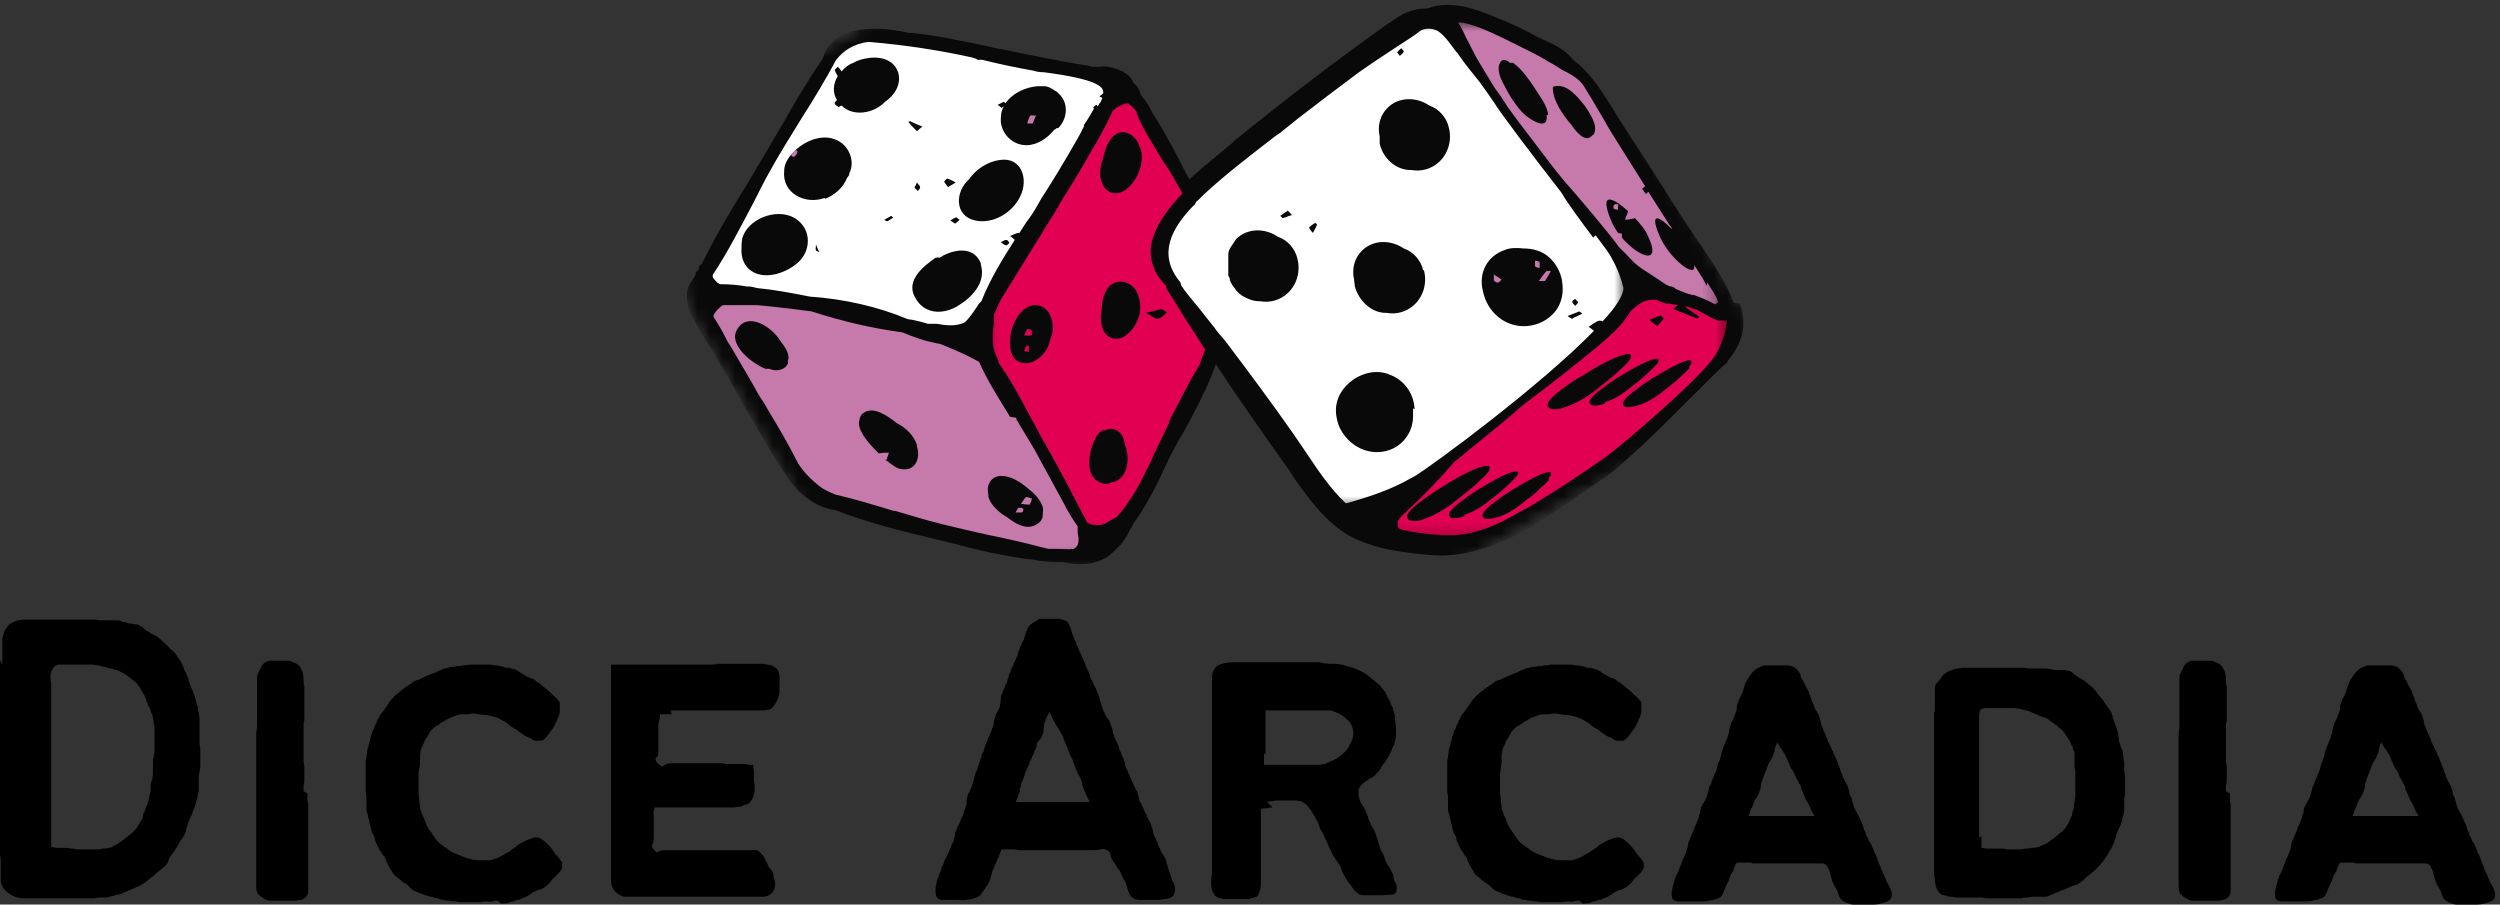
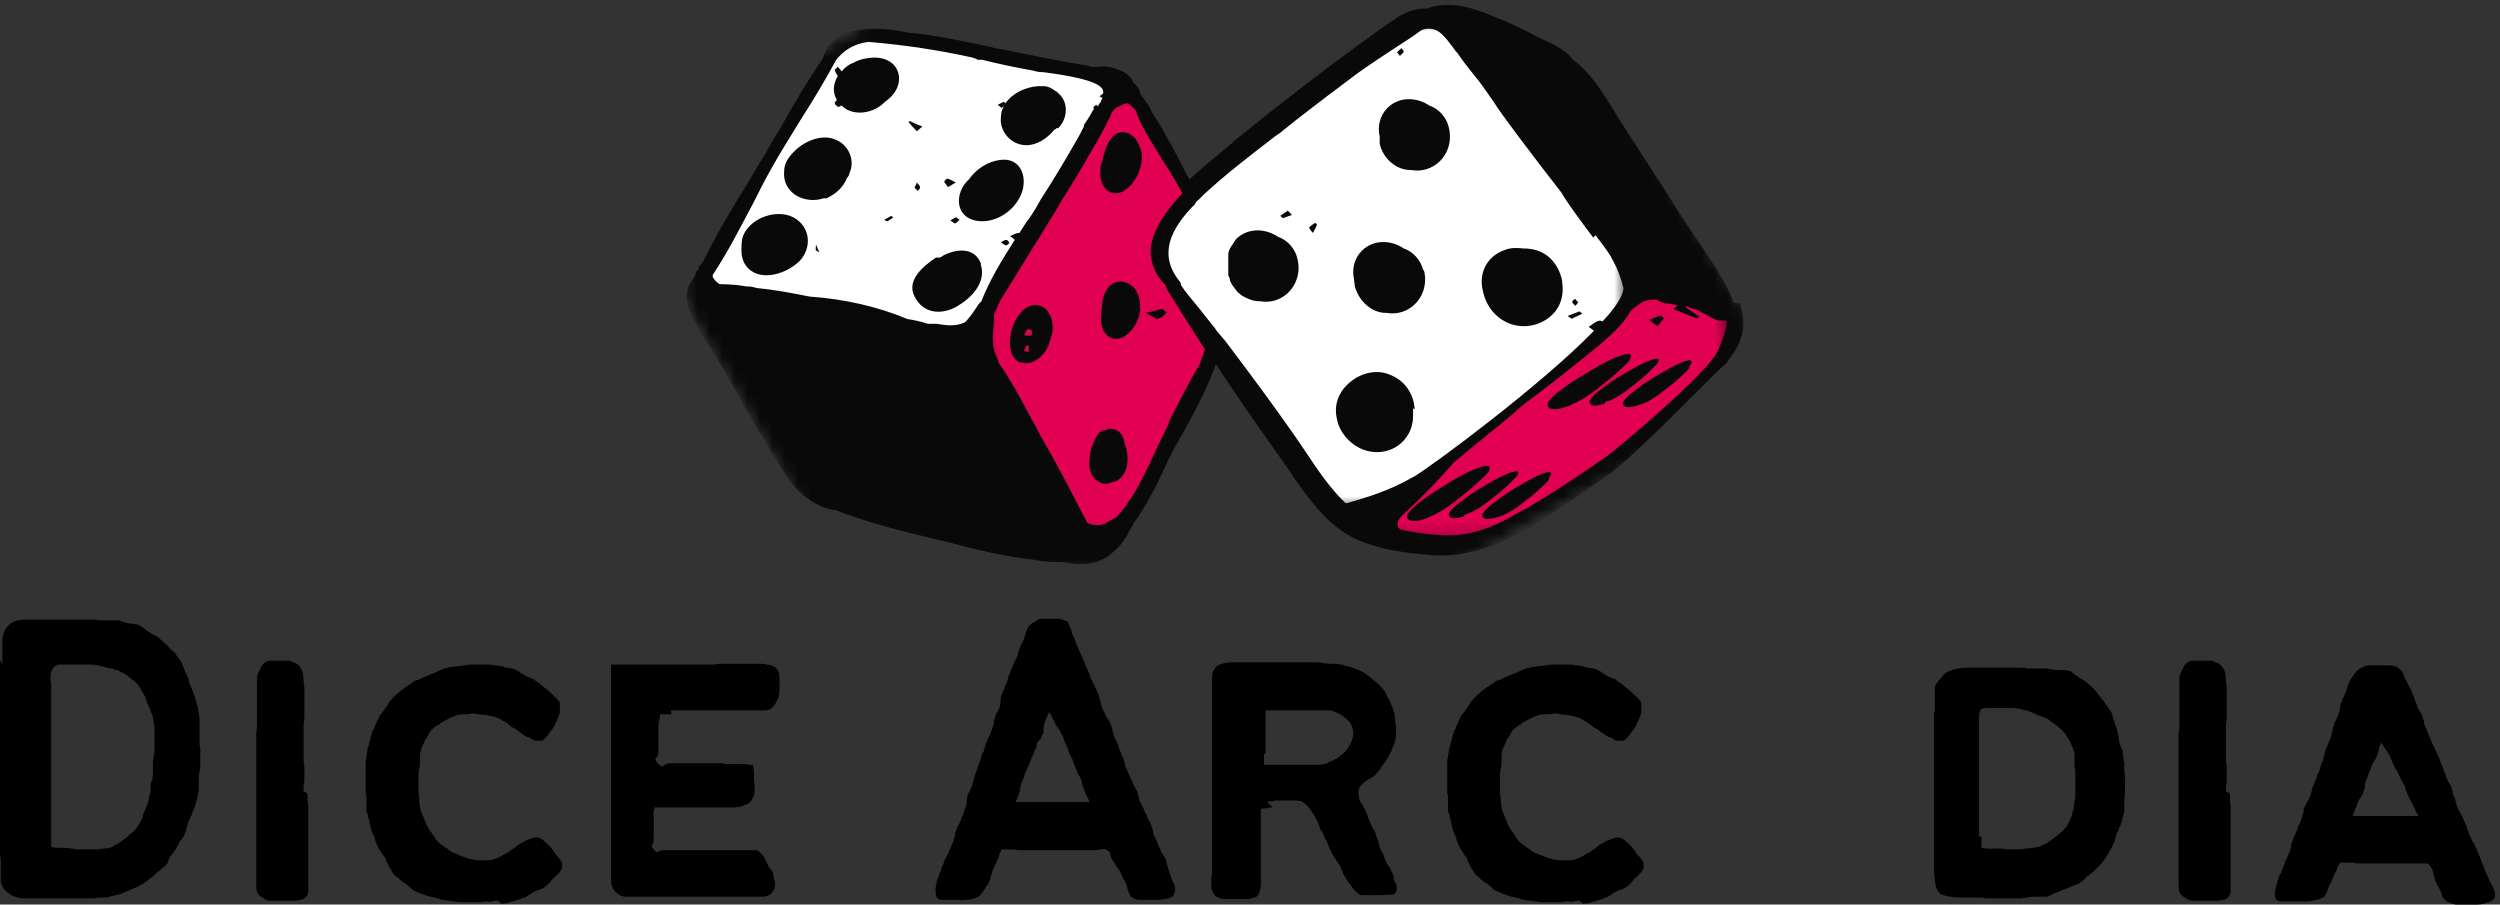
<svg xmlns="http://www.w3.org/2000/svg" width="199" height="72" viewBox="0 0 199 72" fill="none">
  <rect x="0" y="0" width="199" height="72" fill="#333333" stroke="none" />
  <mask id="mask0_3_144" style="mask-type:luminance" maskUnits="userSpaceOnUse" x="54" y="0" width="86" height="46">
    <path d="M139.241 0H54.386V45.301H139.241V0Z" fill="white" />
  </mask>
  <g mask="url(#mask0_3_144)">
    <mask id="mask1_3_144" style="mask-type:luminance" maskUnits="userSpaceOnUse" x="48" y="-23" width="95" height="90">
-       <path d="M111.333 -22.929L48.304 13.755L79.082 66.635L142.11 29.951L111.333 -22.929Z" fill="white" />
+       <path d="M111.333 -22.929L48.304 13.755L79.082 66.635L142.11 29.951L111.333 -22.929" fill="white" />
    </mask>
    <g mask="url(#mask1_3_144)">
      <mask id="mask2_3_144" style="mask-type:luminance" maskUnits="userSpaceOnUse" x="48" y="-23" width="95" height="90">
        <path d="M111.333 -22.929L48.304 13.755L79.082 66.635L142.11 29.951L111.333 -22.929Z" fill="white" />
      </mask>
      <g mask="url(#mask2_3_144)">
        <path d="M138.5 24.165C139.056 25.71 138.809 27.131 137.573 28.676C137.511 28.8 137.449 28.924 137.325 28.985C136.955 29.294 136.027 30.221 134.853 31.396C132.443 33.806 129.106 37.143 127.561 38.132C127.128 38.441 126.634 38.75 126.139 39.121C124.779 40.048 123.358 41.037 121.937 41.902C118.97 43.633 116.374 44.374 113.964 44.189C111.677 44.003 109.329 43.694 107.413 42.644C105.559 41.593 104.261 39.801 103.025 38.07C102.901 37.885 102.84 37.761 102.716 37.576C100.615 34.609 98.637 31.828 96.783 28.985C96.103 30.901 95.114 32.755 94.125 34.547L94.002 34.733C93.631 35.413 93.26 36.031 92.951 36.711C92.828 37.02 92.642 37.329 92.519 37.638C92.21 38.318 91.839 39.059 91.406 39.801C91.097 40.357 90.726 40.975 90.232 41.655C90.17 41.778 90.108 41.964 89.985 42.087C89.799 42.52 89.49 43.014 89.181 43.385C88.81 43.756 88.439 44.127 88.069 44.374C87.945 44.436 87.822 44.498 87.698 44.559C86.647 45.054 85.473 44.93 84.669 44.745C83.99 44.745 83.186 44.745 82.321 44.559C80.034 44.312 77.686 43.756 75.399 43.138L74.349 42.891C71.753 42.273 69.034 41.593 66.5 40.604C64.954 40.419 63.41 39.245 62.544 37.761C61.494 36.278 60.628 34.671 59.701 33.126C59.392 32.632 59.083 32.075 58.836 31.581C58.28 30.592 57.6 29.48 56.858 28.182C56.673 27.873 56.488 27.564 56.302 27.317C55.931 26.699 55.56 26.142 55.252 25.463C54.819 24.906 54.633 24.103 54.695 23.361C54.695 22.929 54.881 22.62 55.066 22.372C55.19 22.187 55.313 22.002 55.375 21.816V21.693C55.499 21.569 55.56 21.507 55.622 21.445C55.622 21.445 55.622 21.384 55.622 21.322C55.622 21.198 55.746 21.075 55.87 21.013C55.87 20.889 55.87 20.889 55.931 20.889C56.982 18.726 58.28 16.563 59.516 14.585L59.763 14.153C59.949 13.844 60.134 13.535 60.319 13.226C60.937 12.237 61.494 11.186 62.112 10.197C63.162 8.343 64.275 6.427 65.511 4.635C65.696 3.893 66.129 3.337 66.809 2.905C68.415 1.978 70.888 2.287 72.247 2.596C74.472 2.781 76.635 3.275 78.737 3.708C79.169 3.832 79.54 3.893 79.911 3.955C82.012 4.388 84.113 4.82 86.338 5.191C86.524 5.191 86.709 5.253 86.894 5.315C86.956 5.315 87.08 5.315 87.142 5.315H87.327C87.389 5.315 87.513 5.315 87.574 5.315C88.13 5.191 88.934 5.5 89.367 5.686C89.799 5.933 90.108 6.242 90.232 6.613C90.479 6.798 90.664 7.045 90.726 7.293C90.726 7.354 90.726 7.416 90.788 7.416V7.54C91.159 7.972 91.468 8.405 91.715 8.961C92.333 9.888 92.889 10.939 93.445 11.928C93.816 12.669 94.125 13.226 94.434 13.844C94.496 13.967 94.62 14.153 94.682 14.276C95.732 13.287 96.783 12.484 97.648 11.742C97.834 11.557 98.081 11.433 98.204 11.248C100.491 9.394 103.149 7.293 105.868 5.253C107.351 4.141 108.711 3.152 110.009 2.225C110.07 2.163 110.194 2.101 110.256 2.039C110.627 1.792 110.997 1.545 111.368 1.298C112.11 0.865 112.79 0.68 113.47 0.68H113.593C115.509 -0.062 117.549 0.742 119.155 1.421C120.268 1.854 121.442 2.41 122.555 3.028C122.74 3.09 122.925 3.214 123.111 3.275C123.914 3.646 124.718 4.079 125.212 4.759C126.634 5.809 127.561 7.354 128.488 8.838C128.673 9.085 128.797 9.394 128.982 9.641C130.465 11.928 132.072 14.4 133.617 16.872C134.05 17.552 134.482 18.17 134.977 18.912C136.089 20.58 137.325 22.249 138.005 24.103L138.5 24.165Z" fill="#090909" />
      </g>
    </g>
  </g>
  <mask id="mask3_3_144" style="mask-type:luminance" maskUnits="userSpaceOnUse" x="55" y="1" width="75" height="40">
    <path d="M129.353 1.669H55.993V40.419H129.353V1.669Z" fill="white" />
  </mask>
  <g mask="url(#mask3_3_144)">
    <mask id="mask4_3_144" style="mask-type:luminance" maskUnits="userSpaceOnUse" x="48" y="-23" width="95" height="90">
      <path d="M111.333 -22.929L48.304 13.755L79.082 66.635L142.11 29.951L111.333 -22.929Z" fill="white" />
    </mask>
    <g mask="url(#mask4_3_144)">
      <mask id="mask5_3_144" style="mask-type:luminance" maskUnits="userSpaceOnUse" x="48" y="-23" width="95" height="90">
        <path d="M111.333 -22.929L48.304 13.755L79.082 66.635L142.11 29.951L111.333 -22.929Z" fill="white" />
      </mask>
      <g mask="url(#mask5_3_144)">
        <path d="M86.894 8.652C87.08 8.529 87.142 8.405 87.265 8.343L87.389 8.467C87.451 8.343 87.512 8.22 87.636 8.096C87.636 8.034 87.698 7.911 87.76 7.787C87.698 7.787 87.636 7.725 87.512 7.664C87.636 7.602 87.76 7.478 87.821 7.416C87.821 7.416 87.821 7.416 87.821 7.354C87.821 6.922 87.389 6.304 83.063 5.748C82.692 5.748 82.445 5.686 82.259 5.624C80.838 5.377 79.416 5.068 78.18 4.759H77.809C77.686 4.635 77.5 4.635 77.377 4.573C74.843 4.017 72.124 3.585 69.157 3.337C68.539 3.399 68.045 3.585 67.612 3.832C67.179 4.079 66.87 4.388 66.561 4.759C65.696 6.366 64.769 7.911 63.78 9.456C63.039 10.692 62.112 12.113 61.37 13.473C60.876 14.338 60.443 15.203 60.01 16.069C59.021 17.923 57.971 20.024 56.735 21.878C56.735 21.94 56.735 22.064 56.735 22.064C56.858 22.249 57.044 22.496 57.291 22.62C58.033 22.62 58.774 22.681 59.454 22.805H59.578C59.825 22.805 60.01 22.867 60.258 22.929C61.555 23.052 62.915 23.3 64.46 23.609C67.179 23.794 69.899 24.412 72.247 25.401C72.742 25.463 73.236 25.586 73.854 25.772C73.854 25.772 73.916 25.772 73.978 25.772H74.04H74.163C74.287 25.772 74.41 25.772 74.534 25.772C75.275 25.895 76.079 26.019 76.821 25.648C77.13 25.339 77.439 24.906 77.686 24.536L77.809 24.35C77.871 24.227 77.995 24.103 78.118 23.979C78.798 22.249 79.787 20.642 80.776 19.097C80.714 19.035 80.591 18.912 80.405 18.788C80.714 18.664 80.9 18.541 81.085 18.541C81.085 18.541 81.085 18.541 81.147 18.541C81.332 18.232 81.518 17.985 81.703 17.675L81.888 17.428C82.259 16.934 82.568 16.378 82.877 15.821C83.804 14.4 84.731 12.855 85.72 11.124C85.906 10.815 86.091 10.445 86.276 10.074V9.95C86.585 9.518 86.833 9.085 87.08 8.652C87.08 8.652 87.018 8.529 86.894 8.467V8.652ZM66.438 8.22C66.438 8.096 66.561 8.034 66.623 7.973C66.252 7.354 66.314 6.675 66.685 6.057C66.561 5.871 66.499 5.748 66.438 5.562C66.438 5.562 66.623 5.377 66.685 5.315C66.809 5.439 66.87 5.5 66.994 5.686C67.241 5.377 67.55 5.13 67.921 5.006C68.23 4.821 68.601 4.697 69.034 4.635C70.084 4.45 71.197 4.759 71.506 5.809C71.753 6.736 71.197 7.602 70.455 8.096C69.59 9.023 67.921 9.332 66.994 8.405C66.932 8.405 66.87 8.467 66.747 8.529L66.5 8.343L66.438 8.22ZM73.236 14.956C73.236 15.018 73.112 15.142 73.051 15.203C72.989 15.08 72.803 15.018 72.803 14.894C72.803 14.894 72.927 14.709 72.989 14.524C73.112 14.709 73.236 14.771 73.236 14.894V14.956ZM71.135 17.305C70.949 17.428 70.826 17.49 70.64 17.614C70.64 17.614 70.517 17.614 70.393 17.49C70.64 17.366 70.826 17.243 70.949 17.181C70.949 17.181 71.073 17.305 71.135 17.366V17.305ZM63.657 20.766C62.668 21.755 60.69 22.434 59.578 21.384C59.207 21.013 59.021 20.518 59.021 19.962C59.021 19.653 59.021 19.344 59.083 18.973C59.516 17.428 61.741 16.563 63.162 17.305C64.522 18.046 64.645 19.715 63.657 20.766ZM64.954 19.962C64.893 19.839 64.954 19.653 64.954 19.468C65.078 19.777 65.202 20.086 65.263 20.086C65.387 20.086 65.14 20.086 65.016 19.962H64.954ZM65.634 15.76C64.089 16.316 62.235 15.389 62.421 13.597C62.421 13.04 62.73 12.546 63.162 12.113C63.966 11.248 65.325 10.692 66.376 11.063C67.55 11.434 68.106 12.793 67.612 13.782C67.612 13.906 67.55 14.029 67.427 14.153C67.118 14.956 66.438 15.512 65.696 15.821L65.634 15.76ZM78.057 21.013C78.551 22.496 77.315 23.732 76.141 24.412C74.905 25.092 73.483 24.968 72.803 23.609C72.124 22.311 73.483 21.198 74.472 20.518C74.596 20.518 74.657 20.457 74.781 20.518C74.905 20.457 75.028 20.395 75.09 20.333C76.203 19.777 77.624 19.653 78.118 21.075L78.057 21.013ZM76.017 17.799C76.017 17.799 75.832 17.675 75.646 17.552C75.832 17.428 76.017 17.305 76.141 17.305C76.141 17.305 76.264 17.428 76.388 17.49C76.264 17.614 76.141 17.737 76.017 17.799ZM72.433 9.641C72.803 9.827 73.112 9.95 73.421 10.074C73.298 10.197 73.174 10.259 72.989 10.445C72.742 10.197 72.494 9.95 72.309 9.703L72.433 9.641ZM75.152 14.462C75.152 14.462 75.337 14.215 75.399 14.215C75.646 14.276 75.832 14.4 76.079 14.524C75.894 14.647 75.77 14.709 75.461 14.894C75.337 14.709 75.214 14.585 75.152 14.462ZM80.096 19.53C79.972 19.53 79.849 19.406 79.663 19.282C79.911 19.159 79.972 19.097 80.096 19.097C80.22 19.097 80.281 19.221 80.343 19.344C80.281 19.406 80.158 19.53 80.096 19.53ZM81.209 15.636C80.591 16.934 79.046 17.861 77.624 17.552C75.955 17.181 76.017 15.265 77.13 14.276C77.686 13.473 78.613 12.855 79.602 12.731C81.332 12.484 81.888 14.276 81.209 15.636ZM84.113 10.197C84.113 10.197 83.99 10.321 83.928 10.321C83.372 11.001 82.568 11.557 81.703 11.557C80.652 11.557 79.787 10.754 79.663 9.703C79.663 9.27 79.663 8.838 79.911 8.467C79.911 8.467 79.787 8.529 79.725 8.591C79.725 8.591 79.602 8.467 79.416 8.343C79.663 8.22 79.787 8.158 79.911 8.096C79.911 8.096 79.972 8.158 80.034 8.22C80.591 7.416 81.641 6.922 82.63 6.86C82.754 6.86 82.939 6.86 83.063 6.86C83.433 6.86 83.743 7.045 83.99 7.231C84.052 7.231 84.175 7.354 84.237 7.416C85.102 8.158 84.978 9.456 84.237 10.197H84.113ZM126.819 18.912C125.892 17.675 124.779 16.192 124.285 15.327C121.875 12.237 119.279 8.776 118.97 8.22C118.537 7.602 118.167 7.045 117.796 6.551C117.548 6.242 117.301 5.933 117.054 5.624C116.745 5.253 116.436 4.821 116.127 4.388C116.065 4.264 116.003 4.203 115.88 4.079C115.509 3.585 115.015 2.843 114.458 2.472C113.902 2.163 113.284 2.287 113.037 2.472C112.481 2.905 111.863 3.276 111.306 3.646C110.256 4.326 109.143 5.068 108.093 5.809C106.424 7.045 104.817 8.282 103.21 9.518C102.778 9.888 102.345 10.197 101.912 10.568L101.542 10.815C99.626 12.299 97.586 13.844 95.794 15.512C95.794 15.512 95.794 15.512 95.732 15.574C95.609 15.698 95.485 15.821 95.361 15.945C95.238 16.007 95.176 16.131 95.114 16.254C95.114 16.254 95.052 16.378 94.99 16.378C93.26 18.17 92.148 20.209 93.878 22.372C93.94 22.434 94.002 22.558 94.002 22.62V22.681C94.064 22.805 94.187 22.929 94.249 23.052C94.805 23.794 95.423 24.474 95.979 25.215C96.227 25.524 96.474 25.834 96.721 26.142C96.721 26.142 96.783 26.266 96.845 26.328C96.968 26.451 97.03 26.575 97.154 26.699C97.277 26.822 97.401 27.008 97.524 27.131C99.44 29.665 101.233 32.075 102.963 34.548C103.272 34.98 103.581 35.475 103.89 35.907C104.879 37.391 105.868 38.874 107.104 40.048H107.166H107.227C108.958 39.554 110.688 38.997 112.295 38.07C112.357 38.07 112.481 37.947 112.542 37.947C114.088 37.02 122.678 30.654 126.881 26.328C126.695 26.204 126.572 26.081 126.448 26.019C126.757 25.834 127.004 25.586 127.313 25.524C127.375 25.524 127.499 25.524 127.561 25.586C128.611 24.474 129.229 23.485 129.229 22.929C129.044 22.187 128.797 21.445 128.302 20.58C128.179 20.271 127.622 19.53 127.004 18.726L126.819 18.912ZM111.245 4.141C111.306 4.017 111.43 3.955 111.554 3.832C111.615 3.955 111.739 4.017 111.739 4.079C111.739 4.203 111.615 4.264 111.43 4.45C111.306 4.264 111.183 4.141 111.183 4.141H111.245ZM102.469 16.748C102.654 16.872 102.716 16.996 102.839 17.119C102.592 17.181 102.345 17.305 102.098 17.366C102.098 17.366 101.974 17.243 101.912 17.181C102.098 17.058 102.221 16.934 102.469 16.81V16.748ZM100.244 23.979C99.749 23.979 99.317 23.794 98.884 23.547C98.699 23.423 98.575 23.3 98.451 23.176C98.328 22.991 98.204 22.867 98.081 22.681C98.019 22.558 97.895 22.372 97.895 22.249C97.895 22.125 97.834 22.064 97.772 21.94C97.772 21.755 97.772 21.569 97.772 21.384C97.772 21.384 97.772 21.26 97.772 21.198C97.772 21.075 97.772 20.889 97.772 20.766C97.772 20.58 97.772 20.395 97.772 20.209C97.772 20.024 97.895 19.777 98.019 19.591C98.142 19.406 98.266 19.221 98.39 19.035C99.317 18.108 100.738 18.17 101.727 18.85C102.469 19.097 103.087 19.777 103.272 20.58C103.643 22.002 102.901 23.485 101.48 23.918C101.047 24.041 100.676 24.041 100.306 23.979C100.306 23.979 100.306 23.979 100.244 23.979ZM112.481 32.508C112.481 32.694 112.481 32.879 112.481 33.126C112.481 33.621 112.357 34.115 112.11 34.548C111.306 35.969 109.576 36.34 108.216 35.66C107.351 35.227 106.609 34.362 106.424 33.373C106.115 32.075 106.671 30.963 107.722 30.221C108.587 29.603 109.761 29.418 110.688 29.851C111.801 30.283 112.542 31.334 112.604 32.57L112.481 32.508ZM104.817 17.923C104.755 18.108 104.632 18.294 104.508 18.541C104.385 18.417 104.323 18.355 104.199 18.108C104.385 17.923 104.508 17.861 104.694 17.737C104.694 17.737 104.879 17.861 104.817 17.923ZM113.346 21.507C113.717 22.929 112.975 24.412 111.554 24.845C111.121 24.968 110.75 24.968 110.379 24.906C110.379 24.906 110.379 24.906 110.318 24.906C109.143 24.906 108.154 23.918 107.845 22.805C107.845 22.62 107.784 22.434 107.784 22.249C107.598 21.445 107.784 20.58 108.402 19.962C109.329 19.035 110.75 19.097 111.739 19.777C112.481 20.024 113.099 20.704 113.284 21.507H113.346ZM109.823 11.434C109.823 11.248 109.823 11.063 109.823 10.877C109.638 10.074 109.823 9.209 110.441 8.591C111.368 7.664 112.79 7.725 113.779 8.405C114.52 8.652 115.138 9.332 115.324 10.136C115.694 11.557 114.953 13.04 113.531 13.473C113.099 13.597 112.728 13.597 112.357 13.535C112.357 13.535 112.357 13.535 112.295 13.535C111.059 13.535 110.07 12.546 109.823 11.434ZM120.391 25.834C119.155 25.463 118.29 24.412 118.043 23.176C117.672 21.755 118.352 20.395 119.773 19.9C120.206 19.715 120.762 19.715 121.257 19.777C121.998 19.777 122.802 19.962 123.42 20.58C123.914 21.075 124.223 21.693 124.347 22.372C124.347 22.372 124.347 22.372 124.347 22.434C124.47 23.238 124.347 24.041 123.852 24.721C123.049 25.772 121.627 26.204 120.391 25.834ZM125.212 25.401C125.15 25.401 125.027 25.339 124.779 25.154C125.212 24.968 125.459 24.906 125.706 24.783C125.706 24.783 125.892 24.906 125.954 24.968C125.706 25.092 125.459 25.215 125.15 25.339L125.212 25.401ZM125.645 24.041C125.645 24.041 125.521 24.227 125.397 24.35C125.274 24.227 125.15 24.103 125.15 24.041C125.15 23.918 125.274 23.856 125.397 23.794C125.459 23.918 125.583 23.979 125.645 24.103V24.041Z" fill="white" />
      </g>
    </g>
  </g>
  <mask id="mask6_3_144" style="mask-type:luminance" maskUnits="userSpaceOnUse" x="55" y="1" width="82" height="44">
    <path d="M136.769 1.669H55.993V44.498H136.769V1.669Z" fill="white" />
  </mask>
  <g mask="url(#mask6_3_144)">
    <mask id="mask7_3_144" style="mask-type:luminance" maskUnits="userSpaceOnUse" x="48" y="-23" width="95" height="90">
      <path d="M111.333 -22.929L48.304 13.755L79.082 66.635L142.11 29.951L111.333 -22.929Z" fill="white" />
    </mask>
    <g mask="url(#mask7_3_144)">
      <mask id="mask8_3_144" style="mask-type:luminance" maskUnits="userSpaceOnUse" x="48" y="-23" width="95" height="90">
        <path d="M111.333 -22.929L48.304 13.755L79.082 66.635L142.11 29.951L111.333 -22.929Z" fill="white" />
      </mask>
      <g mask="url(#mask8_3_144)">
-         <path d="M80.405 33.188C79.54 31.767 78.613 30.345 77.933 28.8C76.821 28.182 75.77 27.749 74.843 27.378C73.669 27.193 72.556 26.761 71.815 26.451C69.466 26.142 67.056 25.586 64.584 24.783C63.1 24.597 61.679 24.412 60.258 24.288C59.825 24.288 59.392 24.288 58.96 24.288C58.465 24.288 58.033 24.288 57.538 24.288C57.167 24.536 56.92 24.845 56.797 25.092C56.797 25.154 56.797 25.215 56.797 25.215C57.106 25.71 57.415 26.204 57.662 26.699C57.785 26.946 57.971 27.317 58.156 27.564C58.836 28.738 59.516 29.851 60.134 30.963C60.319 31.334 60.567 31.705 60.814 32.075L61.061 32.508C61.926 33.93 62.791 35.413 63.533 36.896C64.028 37.638 64.584 38.194 65.14 38.627C65.573 38.997 66.067 39.183 66.5 39.368C68.106 39.739 69.713 40.233 71.135 40.666H71.258C72.495 41.037 73.731 41.408 74.967 41.717C76.203 42.026 77.562 42.335 78.675 42.582C80.22 42.891 81.827 43.262 83.433 43.694H83.495C83.619 43.694 83.743 43.694 83.804 43.694C83.866 43.694 83.99 43.694 84.113 43.694C84.608 43.694 85.102 43.756 85.349 43.694C85.349 43.694 85.411 43.694 85.473 43.694C85.906 43.447 85.906 43.015 85.782 42.397C85.782 42.273 85.782 42.149 85.782 42.026C85.782 42.026 85.782 41.964 85.782 41.902C85.349 41.284 84.979 40.666 84.67 40.048C83.743 38.318 83.001 37.02 82.383 35.846C81.888 35.042 81.394 34.177 80.9 33.373V33.25L80.405 33.188ZM62.73 28.738C62.73 28.862 62.73 28.985 62.606 29.109C62.297 29.542 61.617 29.542 61.246 29.356C61.246 29.356 61.123 29.356 61.061 29.356H60.937C59.949 28.985 57.971 27.502 58.651 26.266C59.454 24.783 61.308 25.957 61.988 26.946C62.112 27.07 62.173 27.255 62.297 27.378C62.668 27.873 62.915 28.429 62.668 28.8L62.73 28.738ZM70.022 36.216C70.084 36.278 70.146 36.34 70.27 36.402C70.208 36.402 70.084 36.278 70.022 36.216ZM72.989 35.536C73.298 36.464 72.865 37.576 71.691 37.329C71.444 37.329 70.949 36.958 70.455 36.587C70.455 36.587 70.517 36.587 70.579 36.587C70.64 36.34 70.702 36.216 70.764 36.031C70.517 36.031 70.27 36.031 69.961 36.093C69.034 35.227 68.168 34.115 68.415 33.435C68.415 33.25 68.539 33.002 68.725 32.879C69.528 32.261 70.764 33.188 71.382 33.682C72.124 34.053 72.742 34.671 72.989 35.413V35.536ZM83.001 40.357C83.063 40.604 83.001 40.79 83.001 41.037C83.001 41.346 82.754 41.655 82.321 41.84C81.579 42.149 80.776 41.655 80.158 41.16C79.602 40.852 79.107 40.419 78.798 39.863C78.737 39.739 78.737 39.677 78.675 39.554C78.675 39.554 78.675 39.43 78.675 39.368C78.489 38.627 78.86 37.885 79.725 37.885C80.467 37.885 81.27 38.379 81.888 38.936C82.383 39.306 82.816 39.801 83.001 40.357ZM135.842 22.743L135.719 22.496C135.657 22.311 135.224 21.693 134.853 21.075C135.1 22.311 132.876 20.58 132.134 18.85C131.207 16.748 132.134 17.243 133.061 18.232V18.108C132.999 18.108 132.999 18.108 132.999 18.108C132.999 18.108 132.999 18.108 132.999 18.046C132.999 18.046 132.999 17.985 132.937 17.985C132.443 17.181 131.825 16.254 131.207 15.265C131.207 15.265 131.083 15.389 131.022 15.451C130.898 15.265 130.774 15.142 130.713 15.018C130.774 14.956 130.898 14.894 130.96 14.833C130.094 13.473 129.167 11.99 128.24 10.506C127.931 10.012 127.684 9.518 127.375 9.023C126.943 8.282 126.51 7.54 126.077 6.86C125.768 6.366 125.274 6.057 124.718 5.748C124.409 5.624 124.161 5.439 123.852 5.253C123.729 5.191 123.605 5.068 123.42 5.006C122.555 4.45 121.628 4.017 120.762 3.585C120.577 3.461 120.33 3.399 120.144 3.276C118.97 2.719 117.672 2.039 116.374 1.792H116.065L116.189 1.978C116.374 2.287 116.56 2.657 116.683 2.966C116.992 3.523 117.24 4.079 117.549 4.635C118.043 5.439 118.537 6.304 118.97 6.984C119.341 7.478 119.712 8.034 120.021 8.529C120.453 9.147 121.628 10.692 123.049 12.546C123.543 13.226 124.1 13.905 124.656 14.585C125.15 15.08 128.426 18.973 128.858 19.653C129.044 19.839 129.291 20.086 129.476 20.271C129.724 20.518 129.971 20.827 130.28 21.075C130.651 21.384 131.083 21.631 131.454 21.878C131.825 22.125 132.196 22.372 132.567 22.62C132.567 22.62 132.876 22.805 132.999 22.805C132.999 22.805 133.123 22.805 133.185 22.867C133.185 22.867 133.308 22.867 133.37 22.991C133.555 23.052 133.741 23.176 133.988 23.238C134.235 23.361 134.482 23.423 134.73 23.485C134.73 23.485 134.791 23.485 134.853 23.485C135.348 23.67 135.966 23.918 136.522 24.227L136.769 24.041C136.584 23.485 136.213 22.991 135.904 22.496L135.842 22.743ZM123.111 9.147C123.296 10.63 121.504 9.332 121.133 8.9C120.577 8.282 120.144 7.602 119.773 6.86C119.526 6.427 119.155 5.686 119.341 5.13C119.526 4.635 119.835 4.697 120.206 5.006C120.206 5.006 120.391 5.006 120.453 5.006C121.195 5.562 121.689 6.304 122.184 7.045C122.555 7.663 123.173 8.405 123.234 9.147H123.111ZM131.145 18.726C132.69 21.878 129.167 19.839 128.24 17.552C127.252 15.142 128.426 15.76 129.6 16.81C129.538 17.058 129.415 17.243 129.353 17.49C129.6 17.49 129.909 17.428 130.156 17.366C130.589 17.861 131.022 18.355 131.145 18.726ZM129.6 16.81C129.662 16.872 129.785 16.996 129.847 17.058C129.785 16.934 129.662 16.872 129.6 16.81ZM126.757 10.754C126.201 11.495 125.397 10.383 125.088 9.95C124.409 9.147 123.605 8.034 123.605 6.984C123.605 6.922 123.667 6.86 123.791 6.86C124.779 6.675 125.583 7.725 126.139 8.405C126.51 8.961 127.313 10.074 126.819 10.754H126.757ZM62.977 12.361V12.299C62.977 12.237 63.1 12.175 63.162 12.113C63.162 12.113 63.286 11.99 63.348 11.928C63.348 11.928 63.41 11.99 63.471 12.052C63.471 12.237 63.348 12.361 63.224 12.484C63.224 12.484 63.039 12.484 63.039 12.422L62.977 12.361ZM82.507 9.147C82.383 9.332 82.321 9.579 82.198 9.827C82.012 9.827 81.888 9.827 81.765 9.827C81.827 9.641 81.888 9.394 82.012 9.209C82.074 9.147 82.321 9.209 82.507 9.209V9.147ZM81.456 40.481C81.456 40.604 81.456 40.728 81.332 40.79C81.27 40.79 81.085 40.79 80.838 40.79C80.961 40.604 81.023 40.419 81.085 40.419C81.209 40.419 81.332 40.419 81.456 40.481ZM82.136 39.615C82.136 39.801 82.074 39.986 81.95 40.172C81.95 40.172 81.765 40.172 81.27 40.11C81.456 39.863 81.518 39.677 81.703 39.554C81.765 39.554 81.95 39.615 82.074 39.677L82.136 39.615ZM122.555 21.322C122.369 21.322 122.184 21.26 122.184 21.136C122.184 21.075 122.184 20.889 122.184 20.766C122.307 20.766 122.493 20.766 122.555 20.889C122.555 20.889 122.555 21.075 122.555 21.26V21.322ZM123.42 21.631C123.296 21.878 123.111 22.125 122.987 22.372C122.987 22.372 122.802 22.372 122.493 22.372C122.74 22.002 122.925 21.755 123.111 21.569C123.111 21.569 123.296 21.569 123.42 21.569V21.631ZM118.846 21.816C118.97 21.878 119.155 22.002 119.526 22.249C119.464 22.311 119.341 22.496 119.217 22.496C119.155 22.496 118.97 22.434 118.908 22.311C118.908 22.187 118.908 21.94 118.908 21.816H118.846ZM124.347 22.372C124.347 22.372 124.347 22.372 124.347 22.434C124.347 22.434 124.347 22.434 124.285 22.434C124.285 22.434 124.285 22.434 124.347 22.372ZM128.797 16.254C128.797 16.378 128.797 16.501 128.797 16.687C128.611 16.687 128.426 16.625 128.426 16.563C128.426 16.439 128.426 16.316 128.549 16.254C128.611 16.254 128.735 16.254 128.858 16.254H128.797ZM129.106 18.541C129.106 18.664 129.106 18.788 129.106 18.912C128.982 18.788 128.92 18.664 128.797 18.541L129.106 18.602V18.541Z" fill="#C57AAB" />
-       </g>
+         </g>
    </g>
  </g>
  <mask id="mask9_3_144" style="mask-type:luminance" maskUnits="userSpaceOnUse" x="78" y="7" width="60" height="36">
    <path d="M137.573 7.416H78.242V42.829H137.573V7.416Z" fill="white" />
  </mask>
  <g mask="url(#mask9_3_144)">
    <mask id="mask10_3_144" style="mask-type:luminance" maskUnits="userSpaceOnUse" x="48" y="-23" width="95" height="90">
      <path d="M111.333 -22.929L48.304 13.755L79.082 66.635L142.11 29.951L111.333 -22.929Z" fill="white" />
    </mask>
    <g mask="url(#mask10_3_144)">
      <mask id="mask11_3_144" style="mask-type:luminance" maskUnits="userSpaceOnUse" x="48" y="-23" width="95" height="90">
        <path d="M111.333 -22.929L48.304 13.755L79.082 66.635L142.11 29.951L111.333 -22.929Z" fill="white" />
      </mask>
      <g mask="url(#mask11_3_144)">
        <path d="M90.479 8.9C90.294 8.652 90.046 8.405 89.799 8.22H89.737C89.552 8.22 89.305 8.343 89.058 8.467C88.81 8.591 88.625 8.776 88.563 8.838C88.192 9.703 87.698 10.568 87.265 11.372L87.142 11.557C87.08 11.681 86.956 11.866 86.894 11.99C86.091 13.411 85.226 14.833 84.361 16.192L84.237 16.439C83.804 17.181 83.31 17.923 82.877 18.664L82.259 19.653C81.27 21.26 80.467 22.558 79.663 23.856L79.602 23.979C79.602 24.041 79.54 24.103 79.478 24.227C79.355 24.536 79.231 24.783 79.107 25.03C79.107 25.215 79.107 25.401 79.107 25.586V25.71C79.046 26.266 78.984 26.822 79.046 27.317C79.046 27.811 79.293 28.306 79.478 28.738V28.862C80.405 30.16 81.209 31.643 81.95 33.064C82.259 33.621 82.568 34.177 82.815 34.671C84.113 36.896 85.288 39.183 86.276 41.099C86.4 41.284 86.462 41.408 86.524 41.593C86.833 41.779 87.265 41.84 87.636 41.779C87.883 41.779 88.069 41.593 88.316 41.469C88.501 41.346 88.687 41.284 88.872 41.16C89.119 40.913 89.305 40.666 89.552 40.357C89.799 39.986 90.046 39.615 90.294 39.245C90.788 38.441 91.159 37.576 91.591 36.773C91.777 36.278 92.024 35.846 92.209 35.413C92.519 34.795 92.828 34.177 93.075 33.621V33.497C93.878 32.014 94.62 30.407 95.485 29.047C95.609 28.615 95.794 28.244 95.918 27.811C94.867 26.204 93.816 24.536 92.828 22.929C92.828 22.929 92.828 22.929 92.828 22.805V22.743C91.962 21.94 91.591 20.951 91.591 19.962C91.653 18.417 92.766 16.81 94.125 15.389C93.94 15.08 93.816 14.833 93.631 14.524C93.322 13.967 92.951 13.349 92.519 12.731C91.839 11.557 90.973 10.321 90.479 9.023V8.9ZM81.27 28.862C80.529 28.676 80.343 27.749 80.405 27.07C80.405 25.957 81.332 23.918 82.815 24.35C83.557 24.597 83.804 25.463 83.804 26.142C83.804 26.451 83.681 26.822 83.557 27.193C83.495 27.378 83.433 27.626 83.31 27.811C82.939 28.429 82.136 29.109 81.332 28.862H81.27ZM89.552 35.413C89.861 36.216 89.861 37.267 89.305 37.947C89.058 38.194 88.81 38.379 88.501 38.379C88.192 38.565 87.822 38.565 87.512 38.379C86.956 38.132 86.709 37.514 86.709 36.896C86.709 36.278 86.833 35.598 87.142 35.042C87.265 34.671 87.512 34.362 87.822 34.239H87.945C87.945 34.239 87.945 34.239 88.007 34.239C88.378 34.053 88.872 34.115 89.181 34.486C89.428 34.733 89.49 35.104 89.552 35.475V35.413ZM90.664 25.154C90.479 25.834 90.046 26.451 89.428 26.822C88.687 27.193 88.007 26.822 87.76 26.142C87.636 25.71 87.574 25.154 87.698 24.659C87.698 23.856 87.945 22.991 88.501 22.62C89.181 22.187 90.046 22.496 90.417 23.114C90.788 23.732 90.85 24.536 90.664 25.215V25.154ZM92.148 25.401C91.962 25.401 91.715 25.154 91.221 24.906C91.839 24.783 92.148 24.659 92.457 24.597C92.58 24.597 92.704 24.783 92.889 24.845C92.704 25.03 92.457 25.339 92.209 25.339L92.148 25.401ZM90.788 11.804C91.097 12.793 90.664 14.091 89.923 14.833C89.49 15.265 88.872 15.574 88.316 15.265C87.822 15.018 87.636 14.462 87.574 13.967C87.574 13.597 87.574 13.164 87.76 12.793C87.883 12.175 88.069 11.557 88.378 11.124C89.119 10.012 90.417 10.568 90.726 11.742L90.788 11.804ZM136.955 25.524C136.645 25.524 136.336 25.339 136.089 25.215C135.78 25.03 135.471 24.906 135.1 24.659C134.853 24.597 134.606 24.536 134.359 24.412C134.297 24.412 134.173 24.412 134.112 24.412C134.544 24.721 134.915 24.968 135.286 25.215C135.224 25.215 135.1 25.401 135.039 25.339C134.421 25.092 133.803 24.845 133.185 24.597C133.308 24.474 133.432 24.412 133.555 24.288C133.37 24.288 133.185 24.227 132.937 24.165C132.937 24.165 132.814 24.165 132.752 24.165C132.505 24.165 132.196 24.041 131.887 23.856C131.454 23.856 131.021 23.856 130.651 24.103C130.342 24.288 130.033 24.536 129.785 24.783C129.167 25.895 128.055 26.822 127.19 27.564C125.15 29.233 123.358 30.654 121.442 32.075C121.133 32.323 120.824 32.57 120.577 32.817C119.217 33.991 116.93 35.784 116.003 36.587L115.756 36.773C114.644 38.07 113.408 39.368 111.615 41.037C111.43 41.222 111.306 41.408 111.245 41.593C111.245 41.84 111.245 42.026 111.492 42.149C112.542 42.397 113.593 42.52 114.52 42.582C117.116 42.829 119.217 41.779 121.009 40.728C121.133 40.666 121.318 40.542 121.504 40.481C123.482 39.306 125.583 37.947 127.87 36.34C128.735 35.722 135.162 30.345 136.522 28.306C136.584 28.182 136.645 28.12 136.707 27.997L136.831 27.749C137.14 27.07 137.387 26.328 137.449 25.648V25.524H137.325H136.955ZM113.47 41.284C113.161 41.408 112.295 41.655 112.048 41.284C111.863 41.037 112.233 40.666 112.419 40.481C112.852 40.048 113.346 39.739 113.84 39.368C114.149 39.183 114.397 38.997 114.706 38.812C115.015 38.627 117.363 37.081 118.414 37.081C118.723 37.081 118.537 37.514 118.414 37.638C118.228 37.885 117.981 38.07 117.796 38.256C117.301 38.75 116.745 39.183 116.189 39.615C115.385 40.295 114.458 40.913 113.47 41.284ZM116.56 41.099C116.312 41.16 115.571 41.408 115.385 41.099C115.2 40.913 115.571 40.542 115.694 40.419C116.065 40.048 116.498 39.801 116.869 39.492C117.116 39.306 117.363 39.183 117.61 38.997C117.858 38.874 119.835 37.576 120.7 37.514C121.009 37.514 120.762 37.885 120.7 37.947C120.515 38.132 120.33 38.318 120.206 38.441C119.773 38.874 119.341 39.245 118.846 39.615C118.167 40.172 117.425 40.728 116.56 40.975V41.099ZM123.296 38.194C123.111 38.379 122.987 38.565 122.802 38.688C122.369 39.121 121.936 39.492 121.504 39.801C120.824 40.357 120.082 40.913 119.217 41.16C118.97 41.222 118.228 41.469 118.043 41.16C117.858 40.975 118.228 40.604 118.352 40.481C118.723 40.11 119.155 39.863 119.526 39.554C119.773 39.368 120.021 39.245 120.268 39.059C120.515 38.936 122.493 37.638 123.296 37.576C123.605 37.576 123.42 37.947 123.296 38.009V38.194ZM132.196 25.092L132.443 25.339C132.319 25.524 132.134 25.71 131.948 25.957C131.639 25.772 131.454 25.586 131.269 25.463C131.578 25.339 131.887 25.215 132.258 25.092H132.196ZM124.656 32.385C124.347 32.508 123.482 32.755 123.234 32.385C123.049 32.137 123.42 31.767 123.605 31.581C124.038 31.148 124.532 30.84 125.027 30.469C125.336 30.283 125.583 30.098 125.954 29.912C126.263 29.727 128.611 28.182 129.662 28.182C129.971 28.182 129.785 28.615 129.662 28.738C129.476 28.985 129.229 29.171 129.044 29.356C128.549 29.851 127.993 30.283 127.437 30.716C126.633 31.396 125.706 32.014 124.656 32.385ZM127.746 32.137C127.499 32.199 126.757 32.446 126.572 32.137C126.386 31.952 126.757 31.581 126.881 31.457C127.251 31.087 127.684 30.84 128.055 30.53C128.302 30.345 128.549 30.221 128.797 30.036C129.044 29.912 131.021 28.615 131.887 28.553C132.196 28.553 131.948 28.924 131.887 28.985C131.701 29.171 131.516 29.356 131.392 29.48C130.96 29.912 130.527 30.283 130.033 30.654C129.353 31.21 128.611 31.767 127.746 32.014V32.137ZM134.482 29.294C134.297 29.48 134.173 29.665 133.988 29.789C133.555 30.221 133.123 30.592 132.69 30.901C132.01 31.457 131.269 32.014 130.403 32.261C130.156 32.323 129.415 32.57 129.229 32.261C129.044 32.075 129.415 31.705 129.538 31.581C129.909 31.21 130.342 30.963 130.712 30.654C130.96 30.469 131.207 30.345 131.454 30.16C131.701 30.036 133.679 28.738 134.482 28.676C134.791 28.676 134.606 29.047 134.482 29.109V29.294ZM81.888 27.564C81.888 27.688 81.888 27.811 81.888 27.997C81.765 27.997 81.703 27.997 81.518 27.935C81.579 27.749 81.641 27.626 81.703 27.502C81.765 27.502 81.95 27.502 81.95 27.626L81.888 27.564ZM82.074 26.699C81.95 26.761 81.827 26.699 81.518 26.699C81.641 26.451 81.703 26.266 81.765 26.204C81.827 26.204 82.074 26.204 82.136 26.328C82.136 26.39 82.136 26.637 82.136 26.637L82.074 26.699Z" fill="#E20052" />
      </g>
    </g>
  </g>
  <path d="M0.185 52.903V51.976C0.185 51.791 0.185 51.543 0.185 51.42C0.185 51.234 0.185 51.111 0.185 50.925C0.185 50.74 0.247 50.554 0.309 50.369C0.371 50.184 0.433 50.06 0.556 49.937C0.742 49.627 1.051 49.504 1.421 49.38C1.545 49.38 1.73 49.319 1.854 49.319C2.039 49.319 2.225 49.319 2.41 49.319H3.399C3.585 49.319 3.708 49.319 3.894 49.319C4.079 49.319 4.203 49.319 4.388 49.319C4.573 49.319 4.697 49.319 4.882 49.319C5.068 49.319 5.191 49.319 5.377 49.319C5.562 49.319 5.686 49.319 5.871 49.319C6.057 49.319 6.18 49.319 6.366 49.319C6.551 49.319 6.675 49.319 6.86 49.319C7.045 49.319 7.169 49.319 7.355 49.319C7.54 49.319 7.664 49.319 7.849 49.38C8.034 49.38 8.158 49.38 8.343 49.38C8.529 49.38 8.652 49.38 8.838 49.38C9.023 49.38 9.147 49.38 9.332 49.38C9.456 49.38 9.579 49.38 9.765 49.504C9.888 49.504 10.074 49.566 10.259 49.627C10.383 49.627 10.568 49.627 10.692 49.689C10.877 49.689 11.001 49.689 11.124 49.813C11.248 49.813 11.372 49.937 11.495 50.06C11.619 50.184 11.742 50.245 11.866 50.307C11.99 50.431 12.175 50.493 12.299 50.554C12.422 50.616 12.546 50.678 12.669 50.802C12.855 50.987 13.102 51.173 13.349 51.42C13.473 51.543 13.535 51.667 13.658 51.729C13.782 51.852 13.906 51.914 13.967 52.038C14.029 52.161 14.153 52.285 14.215 52.409C14.338 52.532 14.4 52.656 14.462 52.779C14.524 52.903 14.585 53.088 14.647 53.212C14.647 53.336 14.771 53.521 14.833 53.645C14.894 53.768 14.956 53.954 15.018 54.077C15.018 54.263 15.08 54.386 15.142 54.51C15.142 54.633 15.265 54.819 15.327 54.943C15.327 55.066 15.451 55.252 15.512 55.437C15.512 55.56 15.574 55.746 15.636 55.87C15.636 55.993 15.698 56.179 15.76 56.302C15.76 56.426 15.76 56.611 15.822 56.735C15.822 56.92 15.883 57.044 15.883 57.167C15.883 57.353 15.883 57.476 15.883 57.662C15.883 57.847 15.883 57.971 15.883 58.156C15.883 58.28 15.883 58.465 15.883 58.589C15.883 58.712 15.883 58.898 15.883 59.083C15.883 59.207 15.883 59.392 15.945 59.516C15.945 59.639 15.945 59.825 15.945 60.01V60.937C15.945 61.061 15.945 61.246 15.883 61.37C15.883 61.555 15.822 61.679 15.822 61.864C15.822 61.988 15.822 62.173 15.822 62.297C15.822 62.421 15.822 62.606 15.822 62.791C15.822 62.915 15.822 63.1 15.76 63.224C15.698 63.348 15.76 63.533 15.636 63.718C15.636 63.842 15.574 64.028 15.512 64.151C15.512 64.275 15.389 64.46 15.327 64.645C15.327 64.769 15.203 64.954 15.142 65.078C15.142 65.202 15.018 65.325 14.956 65.511C14.956 65.634 14.894 65.82 14.833 65.943C14.833 66.067 14.771 66.252 14.709 66.376C14.647 66.561 14.524 66.685 14.462 66.809C14.338 66.932 14.276 67.056 14.215 67.179C14.091 67.427 13.906 67.736 13.658 68.045C13.535 68.168 13.473 68.292 13.411 68.477C13.411 68.601 13.288 68.786 13.164 68.91C13.04 69.034 12.917 69.095 12.793 69.219C12.669 69.343 12.546 69.404 12.422 69.528C12.299 69.651 12.175 69.775 12.052 69.837C11.928 69.96 11.804 70.022 11.681 70.146C11.434 70.331 11.124 70.517 10.815 70.64C10.692 70.702 10.506 70.764 10.383 70.826C10.259 70.888 10.074 70.949 9.95 71.011C9.827 71.073 9.641 71.135 9.518 71.197C9.332 71.197 9.209 71.258 9.023 71.32C8.838 71.32 8.714 71.382 8.529 71.444C8.343 71.444 8.22 71.444 8.034 71.444C7.849 71.444 7.725 71.444 7.54 71.506C7.416 71.506 7.231 71.506 7.045 71.506C6.922 71.506 6.736 71.506 6.613 71.506C6.489 71.506 6.304 71.506 6.18 71.506C6.057 71.506 5.871 71.506 5.748 71.506C5.624 71.506 5.5 71.506 5.315 71.506C5.13 71.506 5.006 71.506 4.821 71.506C4.697 71.506 4.512 71.506 4.388 71.506H3.523C3.337 71.506 3.152 71.506 2.967 71.506C2.781 71.506 2.658 71.506 2.472 71.506C2.287 71.506 2.101 71.506 1.916 71.506C1.73 71.506 1.607 71.506 1.483 71.444C1.298 71.444 1.112 71.32 0.927 71.258C0.803 71.197 0.68 71.073 0.556 71.011C0.433 70.888 0.309 70.764 0.247 70.64C0.185 70.517 0.062 70.331 0.062 70.146C0.062 70.022 0.062 69.837 0.062 69.713C0.062 69.528 0.062 69.404 0.062 69.157C0.062 68.972 0.062 68.848 0.062 68.663C0.062 68.477 0.062 68.292 0 68.106C0 67.983 0 67.859 0 67.674C0 67.488 0 67.303 0 67.118C0 66.932 0 66.809 0 66.685C0 66.5 0 66.376 0 66.191C0 66.005 0 65.882 0 65.696C0 65.511 0 65.387 0 65.202C0 65.016 0 64.893 0 64.707C0 64.522 0 64.398 0 64.213C0 64.028 0 63.904 0 63.718C0 63.533 0 63.41 0 63.224C0 63.039 0 62.915 0 62.73C0 62.544 0 62.421 0 62.235C0 62.05 0 61.926 0 61.741C0 61.555 0 61.432 0 61.308C0 61.185 0 60.999 0 60.814C0 60.628 0 60.505 0 60.319C0 60.134 0 60.01 0 59.825C0 59.639 0 59.516 0 59.331C0 59.145 0 59.022 0 58.836C0 58.651 0 58.527 0 58.342C0 58.156 0 58.033 0 57.847C0 57.662 0 57.538 0 57.353C0 57.167 0 57.044 0 56.858C0 56.673 0 56.549 0 56.364C0 56.179 0 56.055 0 55.87C0 55.684 0 55.56 0 55.375V54.448C0 54.263 0 54.139 0 53.954C0 53.768 0 53.645 0 53.459V52.532L0.185 52.903ZM4.079 66.438C4.079 66.623 4.079 66.747 4.079 66.932C4.079 67.118 4.079 67.241 4.079 67.427C4.264 67.427 4.388 67.488 4.573 67.488H5.068C5.253 67.488 5.439 67.488 5.624 67.55C5.809 67.55 5.933 67.55 6.057 67.612C6.242 67.612 6.427 67.612 6.613 67.612C6.798 67.612 6.922 67.612 7.107 67.612C7.293 67.612 7.478 67.612 7.664 67.612C7.849 67.612 7.973 67.612 8.158 67.55C8.343 67.55 8.467 67.55 8.652 67.488C8.838 67.488 8.961 67.427 9.085 67.303C9.27 67.241 9.394 67.179 9.518 67.056C9.641 66.994 9.765 66.87 9.888 66.809C10.012 66.685 10.136 66.623 10.259 66.5C10.383 66.376 10.506 66.314 10.63 66.191C10.877 65.943 11.063 65.634 11.186 65.387C11.31 65.263 11.372 65.078 11.372 64.954C11.372 64.769 11.495 64.645 11.557 64.46C11.557 64.337 11.681 64.151 11.742 64.028C11.742 63.842 11.866 63.718 11.866 63.533C11.866 63.348 11.928 63.224 11.99 63.039C11.99 62.853 11.99 62.73 11.99 62.544C11.99 62.421 11.99 62.235 12.113 62.112C12.113 61.926 12.175 61.803 12.175 61.555C12.175 61.308 12.175 61.246 12.175 61.123C12.175 60.999 12.175 60.876 12.175 60.69C12.175 60.505 12.175 60.381 12.237 60.258C12.237 60.072 12.299 59.949 12.299 59.825C12.299 59.701 12.299 59.516 12.299 59.392C12.299 59.269 12.299 59.083 12.299 58.96C12.299 58.774 12.299 58.651 12.299 58.527C12.299 58.404 12.299 58.218 12.299 58.094C12.299 57.909 12.299 57.785 12.237 57.6C12.237 57.415 12.175 57.291 12.175 57.106C12.175 56.92 12.052 56.797 11.99 56.611C11.99 56.426 11.866 56.302 11.804 56.179C11.742 55.993 11.681 55.87 11.619 55.684C11.619 55.499 11.495 55.375 11.434 55.252C11.31 55.066 11.248 54.943 11.186 54.819C11.124 54.695 11.001 54.572 10.939 54.448C10.816 54.325 10.692 54.201 10.568 54.139C10.445 54.016 10.321 53.954 10.197 53.83C9.95 53.645 9.703 53.521 9.332 53.336C9.209 53.336 9.023 53.274 8.838 53.212C8.652 53.212 8.529 53.15 8.343 53.088C8.22 53.088 8.034 53.027 7.849 52.965C7.664 52.965 7.54 52.903 7.355 52.903C7.045 52.903 6.736 52.903 6.366 52.903C6.18 52.903 5.995 52.903 5.809 52.903C5.624 52.903 5.5 52.903 5.377 52.903H4.759C4.635 52.903 4.512 52.903 4.388 53.027C4.264 53.088 4.203 53.212 4.141 53.336C4.079 53.459 4.017 53.645 4.017 53.892C4.017 54.077 4.017 54.201 4.079 54.386C4.079 54.572 4.079 54.695 4.079 54.881C4.079 55.066 4.079 55.19 4.079 55.313C4.079 55.499 4.079 55.622 4.079 55.808C4.079 55.993 4.079 56.117 4.079 56.302C4.079 56.488 4.079 56.611 4.079 56.735C4.079 56.858 4.079 57.106 4.079 57.229C4.079 57.415 4.079 57.538 4.079 57.724C4.079 57.909 4.079 58.033 4.079 58.218C4.079 58.404 4.079 58.527 4.079 58.712C4.079 58.898 4.079 59.022 4.079 59.207C4.079 59.392 4.079 59.516 4.079 59.701V60.628C4.079 60.814 4.079 60.999 4.079 61.123C4.079 61.308 4.079 61.432 4.079 61.617C4.079 61.803 4.079 61.926 4.079 62.112C4.079 62.297 4.079 62.421 4.079 62.606C4.079 62.791 4.079 62.915 4.079 63.1C4.079 63.286 4.079 63.41 4.079 63.533V64.522C4.079 64.707 4.079 64.831 4.079 65.016C4.079 65.202 4.079 65.325 4.079 65.511C4.079 65.696 4.079 65.82 4.079 66.005C4.079 66.129 4.079 66.314 4.079 66.5V66.438Z" fill="black" />
  <path d="M24.474 63.162C24.474 63.348 24.474 63.471 24.474 63.657C24.474 63.842 24.536 63.966 24.536 64.151C24.536 64.337 24.536 64.584 24.536 64.769C24.536 64.954 24.536 65.078 24.536 65.263C24.536 65.511 24.536 65.758 24.536 65.882C24.536 66.067 24.536 66.191 24.536 66.314C24.536 66.438 24.536 66.561 24.536 66.747C24.536 66.87 24.536 67.118 24.536 67.365V68.848C24.536 68.972 24.536 69.095 24.536 69.281C24.536 69.404 24.536 69.528 24.536 69.651C24.536 69.775 24.536 69.899 24.536 70.084V70.517C24.536 70.64 24.536 70.764 24.536 70.949C24.536 71.258 24.35 71.506 23.979 71.629C23.856 71.629 23.67 71.691 23.485 71.691C23.3 71.691 23.114 71.691 22.929 71.691C22.743 71.691 22.62 71.691 22.434 71.691C22.249 71.691 22.125 71.691 21.94 71.691C21.816 71.691 21.693 71.691 21.445 71.691C21.26 71.691 21.075 71.567 20.889 71.444C20.766 71.382 20.642 71.258 20.518 71.135C20.457 71.011 20.395 70.826 20.395 70.579C20.395 70.331 20.395 70.208 20.395 70.084C20.395 69.899 20.395 69.775 20.395 69.59C20.395 69.404 20.395 69.219 20.395 69.034C20.395 68.848 20.395 68.725 20.395 68.539C20.395 68.354 20.395 68.23 20.395 68.045C20.395 67.859 20.395 67.736 20.395 67.55C20.395 67.365 20.395 67.241 20.395 67.056C20.395 66.87 20.395 66.747 20.395 66.561V65.634C20.395 65.449 20.395 65.325 20.395 65.14C20.395 64.954 20.395 64.831 20.395 64.645C20.395 64.46 20.395 64.337 20.395 64.151C20.395 63.966 20.395 63.842 20.395 63.657C20.395 63.471 20.395 63.348 20.395 63.162C20.395 62.977 20.395 62.853 20.395 62.668C20.395 62.482 20.395 62.359 20.395 62.235C20.395 62.05 20.395 61.926 20.395 61.741C20.395 61.555 20.395 61.432 20.395 61.246C20.395 61.061 20.395 60.937 20.395 60.752C20.395 60.566 20.395 60.443 20.395 60.258C20.395 60.072 20.395 59.949 20.395 59.763V58.836C20.395 58.712 20.395 58.527 20.395 58.403C20.395 58.218 20.457 58.094 20.457 57.909C20.457 57.724 20.457 57.6 20.457 57.476C20.457 57.291 20.457 57.167 20.457 56.982C20.457 56.797 20.457 56.673 20.457 56.488C20.457 56.302 20.457 56.178 20.457 55.993C20.457 55.808 20.457 55.684 20.457 55.499V55.004C20.457 54.819 20.457 54.633 20.457 54.51C20.457 54.325 20.457 54.201 20.457 54.077C20.457 53.892 20.457 53.706 20.58 53.521C20.642 53.397 20.704 53.274 20.766 53.15C20.889 52.841 21.137 52.656 21.445 52.594C21.569 52.594 21.755 52.594 21.878 52.594C22.064 52.594 22.187 52.594 22.373 52.594C22.558 52.594 22.743 52.594 22.867 52.594C23.052 52.594 23.176 52.594 23.3 52.718C23.609 52.779 23.856 52.965 23.979 53.274C24.103 53.459 24.165 53.768 24.165 54.201C24.165 54.325 24.165 54.448 24.227 54.633C24.227 54.819 24.227 55.004 24.227 55.19V57.106C24.227 57.291 24.227 57.415 24.165 57.6C24.165 57.785 24.165 57.909 24.165 58.094C24.165 58.28 24.165 58.403 24.165 58.589C24.165 58.774 24.165 58.898 24.165 59.083C24.165 59.269 24.165 59.392 24.165 59.578C24.165 59.763 24.165 59.887 24.165 60.072C24.165 60.258 24.165 60.381 24.165 60.566C24.165 60.752 24.227 60.876 24.227 61.061V61.988C24.227 62.173 24.227 62.359 24.165 62.482C24.165 62.668 24.165 62.791 24.165 62.977L24.474 63.162Z" fill="black" />
  <path d="M39.615 71.691C39.492 71.691 39.306 71.691 39.183 71.753C39.059 71.815 38.874 71.753 38.75 71.753C38.565 71.753 38.441 71.753 38.256 71.815C38.07 71.815 37.947 71.815 37.761 71.815C37.576 71.815 37.452 71.815 37.267 71.815C37.081 71.815 36.958 71.815 36.773 71.815C36.587 71.815 36.464 71.815 36.278 71.753C36.093 71.753 35.969 71.753 35.784 71.691C35.598 71.691 35.475 71.691 35.289 71.629C35.104 71.629 34.98 71.567 34.857 71.506C34.671 71.506 34.548 71.444 34.362 71.382C34.177 71.382 34.053 71.32 33.868 71.258C33.497 71.135 33.188 71.011 32.941 70.888C32.817 70.826 32.694 70.702 32.57 70.579C32.446 70.455 32.323 70.331 32.137 70.269C32.014 70.146 31.89 70.084 31.767 69.96C31.643 69.837 31.519 69.775 31.396 69.651C31.272 69.528 31.21 69.404 31.148 69.281C31.087 69.157 30.963 69.034 30.901 68.848C30.84 68.725 30.778 68.601 30.716 68.477C30.716 68.292 30.592 68.168 30.469 68.045C30.407 67.921 30.345 67.797 30.221 67.674C30.16 67.55 30.098 67.427 30.036 67.303C29.974 67.179 29.912 66.994 29.851 66.87C29.851 66.685 29.789 66.561 29.665 66.376C29.542 66.067 29.48 65.758 29.418 65.511C29.418 65.325 29.356 65.202 29.294 65.016C29.294 64.831 29.233 64.707 29.171 64.584C29.171 64.398 29.171 64.275 29.171 64.089C29.171 63.904 29.171 63.78 29.171 63.595C29.171 63.41 29.171 63.286 29.109 63.1C29.109 62.915 29.109 62.791 29.109 62.606C29.109 62.421 29.109 62.297 29.109 62.173C29.109 61.988 29.109 61.864 29.109 61.679C29.109 61.555 29.109 61.37 29.109 61.246C29.109 61.061 29.109 60.937 29.109 60.752C29.109 60.566 29.109 60.443 29.171 60.258C29.171 60.072 29.233 59.949 29.233 59.763C29.233 59.639 29.294 59.454 29.356 59.331C29.356 59.145 29.418 59.022 29.48 58.836C29.48 58.712 29.542 58.527 29.603 58.403C29.603 58.218 29.727 58.094 29.789 57.971C29.789 57.785 29.912 57.662 29.974 57.538C29.974 57.415 30.098 57.229 30.16 57.106C30.221 56.982 30.283 56.858 30.407 56.735C30.53 56.611 30.592 56.488 30.716 56.302C30.84 56.179 30.901 56.055 30.963 55.931C31.025 55.808 31.148 55.684 31.272 55.56C31.396 55.437 31.457 55.313 31.581 55.252C31.705 55.128 31.828 55.066 31.952 54.943C32.199 54.757 32.446 54.572 32.755 54.386C32.879 54.263 33.003 54.201 33.188 54.139C33.312 54.139 33.497 54.016 33.621 53.954C33.744 53.892 33.93 53.83 34.053 53.768C34.239 53.706 34.362 53.645 34.486 53.583C34.609 53.583 34.795 53.459 34.918 53.397C35.104 53.336 35.227 53.274 35.351 53.212C35.536 53.212 35.66 53.15 35.846 53.088C36.031 53.088 36.154 53.088 36.34 53.027C36.525 53.027 36.649 53.027 36.834 52.965C37.02 52.965 37.143 52.965 37.329 52.903C37.514 52.903 37.638 52.903 37.823 52.903C38.009 52.903 38.132 52.903 38.318 52.903C38.503 52.903 38.627 52.903 38.812 52.903C38.997 52.903 39.121 52.903 39.306 52.965C39.492 52.965 39.615 52.965 39.801 53.027C39.986 53.027 40.11 53.088 40.233 53.15C40.419 53.15 40.542 53.15 40.666 53.212C40.79 53.212 40.975 53.274 41.099 53.336C41.222 53.397 41.346 53.459 41.469 53.583C41.593 53.645 41.717 53.706 41.902 53.83C42.026 53.892 42.149 53.954 42.335 54.016C42.458 54.016 42.582 54.139 42.706 54.263C42.829 54.325 42.953 54.386 43.076 54.51C43.2 54.633 43.324 54.695 43.447 54.819C43.571 54.881 43.633 55.004 43.756 55.066C43.88 55.19 43.942 55.252 44.065 55.375C44.189 55.499 44.312 55.56 44.374 55.684C44.498 55.808 44.56 55.87 44.56 55.993C44.56 56.179 44.56 56.364 44.56 56.611C44.56 56.797 44.498 56.982 44.374 57.229C44.312 57.415 44.189 57.6 44.127 57.785C44.003 57.971 43.942 58.094 43.818 58.218C43.694 58.403 43.571 58.589 43.447 58.712C43.324 58.836 43.262 58.898 43.138 58.96C42.953 58.96 42.829 58.96 42.644 58.96C42.458 58.96 42.335 58.836 42.149 58.712C42.026 58.712 41.84 58.589 41.717 58.527C41.593 58.403 41.408 58.342 41.284 58.218C41.16 58.094 41.037 58.033 40.913 57.971C40.79 57.909 40.604 57.785 40.481 57.662C40.357 57.538 40.233 57.476 40.11 57.415C39.986 57.353 39.801 57.229 39.677 57.167C39.368 57.044 39.059 56.982 38.75 56.92C38.441 56.92 38.132 56.858 37.761 56.797C37.638 56.797 37.452 56.797 37.267 56.858C37.081 56.858 36.958 56.858 36.773 56.858C36.464 56.858 36.216 56.982 35.907 57.106C35.598 57.229 35.351 57.415 35.104 57.538C34.98 57.662 34.857 57.724 34.733 57.785C34.609 57.847 34.486 57.971 34.362 58.094C34.239 58.218 34.177 58.342 34.115 58.465C34.053 58.589 33.991 58.712 33.868 58.836C33.806 58.96 33.744 59.145 33.682 59.269C33.621 59.392 33.559 59.516 33.497 59.701C33.497 59.825 33.435 60.01 33.435 60.134C33.435 60.319 33.435 60.443 33.435 60.628C33.435 60.876 33.373 61.185 33.312 61.555C33.312 61.741 33.312 61.864 33.312 62.05C33.312 62.235 33.312 62.421 33.312 62.606C33.312 62.791 33.312 62.915 33.312 63.1C33.312 63.286 33.373 63.41 33.373 63.595C33.373 63.78 33.373 63.966 33.435 64.151C33.435 64.337 33.435 64.46 33.559 64.645C33.559 64.831 33.682 64.954 33.744 65.14C33.806 65.263 33.868 65.449 33.93 65.634C33.991 65.758 34.115 65.943 34.177 66.067C34.3 66.191 34.362 66.314 34.486 66.5C34.609 66.623 34.671 66.809 34.795 66.932C34.919 67.056 35.042 67.179 35.166 67.241C35.289 67.365 35.475 67.488 35.598 67.55C35.722 67.674 35.846 67.736 36.031 67.859C36.34 67.983 36.649 68.106 36.958 68.23C37.267 68.354 37.638 68.415 37.947 68.477C38.256 68.477 38.565 68.477 38.936 68.477C39.121 68.477 39.245 68.415 39.43 68.354C39.615 68.292 39.739 68.23 39.863 68.168C40.048 68.045 40.172 67.983 40.295 67.921C40.419 67.859 40.542 67.797 40.666 67.674C40.852 67.55 40.975 67.488 41.099 67.365C41.222 67.241 41.346 67.179 41.469 67.118C41.779 66.932 42.087 66.809 42.273 66.747C42.582 66.623 42.891 66.623 43.138 66.809C43.324 66.932 43.571 67.179 43.818 67.427C43.942 67.612 44.065 67.736 44.127 67.859C44.189 67.983 44.312 68.106 44.436 68.23C44.56 68.415 44.683 68.539 44.745 68.663C44.745 68.786 44.745 68.91 44.745 69.095C44.683 69.281 44.436 69.59 44.065 69.899C43.942 70.022 43.88 70.084 43.756 70.269C43.633 70.393 43.509 70.517 43.324 70.64C43.2 70.702 43.015 70.826 42.891 70.826C42.767 70.826 42.644 70.949 42.458 71.011C42.335 71.073 42.211 71.197 42.088 71.258C41.964 71.32 41.84 71.444 41.717 71.444C41.593 71.506 41.408 71.567 41.284 71.629C41.16 71.629 40.975 71.691 40.852 71.753C40.728 71.753 40.542 71.815 40.419 71.876C40.295 71.938 40.11 71.876 39.925 71.938L39.615 71.691Z" fill="black" />
  <path d="M53.459 56.858H52.532C52.532 57.044 52.532 57.229 52.47 57.353C52.47 57.476 52.408 57.6 52.408 57.662C52.408 57.847 52.408 57.971 52.408 58.094C52.408 58.218 52.408 58.342 52.408 58.589V59.145C52.408 59.331 52.408 59.516 52.408 59.701C52.408 60.01 52.408 60.196 52.223 60.319C52.099 60.443 52.223 60.628 52.408 60.814C52.594 60.999 52.718 61.061 52.841 60.937C52.965 60.814 53.15 60.752 53.459 60.752C53.768 60.752 53.768 60.752 54.015 60.752C54.201 60.752 54.386 60.752 54.572 60.752C54.695 60.752 54.881 60.752 55.004 60.752H55.437C55.56 60.752 55.746 60.752 55.869 60.752C56.055 60.752 56.178 60.752 56.364 60.752C56.549 60.752 56.673 60.752 56.797 60.752C56.982 60.752 57.105 60.752 57.291 60.752C57.414 60.752 57.6 60.752 57.724 60.814C57.909 60.814 58.032 60.814 58.156 60.814C58.28 60.814 58.465 60.814 58.651 60.814C58.836 60.814 58.96 60.814 59.083 60.814C59.269 60.814 59.392 60.814 59.578 60.876C59.763 60.876 59.887 60.876 59.948 60.876C59.948 61.061 60.01 61.246 60.01 61.432C60.01 61.617 60.01 61.741 60.01 61.864C60.01 62.05 60.01 62.235 60.072 62.421C60.072 62.606 60.072 62.73 60.072 62.853C60.072 63.224 59.948 63.533 59.763 63.78C59.701 63.904 59.578 63.966 59.454 64.028C59.269 64.028 59.145 64.151 58.96 64.213C58.836 64.213 58.651 64.213 58.465 64.275C58.28 64.275 58.156 64.275 57.971 64.275C57.785 64.275 57.662 64.275 57.476 64.275C57.291 64.275 57.167 64.275 56.982 64.275C56.797 64.275 56.673 64.275 56.487 64.275C56.302 64.275 56.178 64.275 55.993 64.275C55.808 64.275 55.684 64.275 55.499 64.275C55.313 64.275 55.19 64.275 55.004 64.275C54.819 64.275 54.695 64.275 54.51 64.275C54.324 64.275 54.201 64.275 54.015 64.275C53.83 64.275 53.706 64.275 53.521 64.275C53.336 64.275 53.212 64.275 53.026 64.275C52.841 64.275 52.718 64.275 52.532 64.275C52.347 64.275 52.223 64.275 52.099 64.275C52.038 64.584 51.976 64.769 52.038 64.893C52.038 65.016 52.038 65.202 52.038 65.449V66.067C52.038 66.252 52.038 66.438 52.038 66.561C52.038 66.87 52.038 67.118 51.914 67.241C51.852 67.365 51.914 67.488 52.099 67.674C52.223 67.859 52.347 67.859 52.408 67.797C52.47 67.736 52.656 67.674 52.903 67.674C53.15 67.674 53.15 67.674 53.274 67.674C53.459 67.674 53.583 67.674 53.706 67.674C53.83 67.674 54.015 67.674 54.139 67.674C54.263 67.674 54.448 67.674 54.572 67.674H55.499C55.622 67.674 55.808 67.674 55.931 67.674C56.117 67.674 56.24 67.674 56.426 67.674C56.611 67.674 56.735 67.674 56.92 67.674C57.105 67.674 57.229 67.674 57.353 67.674C57.476 67.674 57.662 67.674 57.847 67.674C58.032 67.674 58.156 67.674 58.28 67.674C58.403 67.674 58.589 67.674 58.774 67.674C58.96 67.674 59.083 67.674 59.269 67.674C59.578 67.674 59.887 67.674 60.196 67.674C60.319 67.674 60.443 67.797 60.566 67.921C60.69 68.045 60.814 68.168 60.876 68.354C60.937 68.539 61.061 68.663 61.123 68.848C61.184 69.034 61.308 69.157 61.37 69.219C61.493 69.343 61.555 69.528 61.555 69.651C61.555 69.775 61.617 69.96 61.679 70.146C61.741 70.455 61.679 70.764 61.493 71.011C61.308 71.258 60.999 71.382 60.69 71.382C60.381 71.382 60.381 71.382 60.196 71.382C60.01 71.382 59.887 71.382 59.701 71.382H58.712C58.527 71.382 58.403 71.382 58.218 71.382C58.032 71.382 57.909 71.382 57.724 71.382H56.735C56.549 71.382 56.426 71.382 56.24 71.382C56.055 71.382 55.931 71.382 55.746 71.382H54.757C54.572 71.382 54.386 71.382 54.263 71.382C54.077 71.382 53.954 71.382 53.768 71.382C53.583 71.382 53.459 71.382 53.274 71.382C53.088 71.382 52.965 71.382 52.779 71.382H52.285C52.099 71.382 51.976 71.382 51.791 71.382C51.605 71.382 51.481 71.382 51.296 71.382C51.111 71.382 50.987 71.382 50.802 71.382C50.616 71.382 50.493 71.382 50.307 71.382C50.122 71.382 49.998 71.382 49.813 71.382C49.566 71.382 49.257 71.258 49.009 71.011C48.762 70.764 48.639 70.455 48.639 70.146V69.219C48.639 69.095 48.639 68.91 48.639 68.786C48.639 68.601 48.639 68.477 48.639 68.292C48.639 68.106 48.639 67.983 48.639 67.859C48.639 67.674 48.639 67.55 48.639 67.365C48.639 67.179 48.639 67.056 48.639 66.932C48.639 66.747 48.639 66.623 48.639 66.438C48.639 66.252 48.639 66.129 48.639 65.943C48.639 65.758 48.639 65.634 48.639 65.449C48.639 65.263 48.639 65.14 48.639 64.954C48.639 64.769 48.639 64.645 48.639 64.46V63.533C48.639 63.348 48.639 63.224 48.639 63.039C48.639 62.853 48.639 62.73 48.639 62.544C48.639 62.359 48.639 62.235 48.639 62.05C48.639 61.864 48.639 61.741 48.639 61.555C48.639 61.37 48.639 61.246 48.639 61.061C48.639 60.876 48.639 60.752 48.639 60.566C48.639 60.381 48.639 60.258 48.639 60.072C48.639 59.887 48.639 59.763 48.639 59.578C48.639 59.392 48.639 59.269 48.639 59.083C48.639 58.898 48.639 58.774 48.639 58.589V57.662C48.639 57.476 48.639 57.353 48.639 57.167C48.639 56.982 48.639 56.858 48.639 56.673V55.746C48.639 55.56 48.639 55.437 48.639 55.252C48.639 55.066 48.639 54.943 48.639 54.757C48.639 54.572 48.639 54.448 48.639 54.263C48.639 54.077 48.639 53.954 48.639 53.83C48.639 53.706 48.639 53.521 48.639 53.336C48.639 53.15 48.639 53.027 48.639 52.903C48.824 52.903 48.948 52.903 49.071 52.903C49.195 52.903 49.318 52.903 49.504 52.903C49.689 52.903 49.813 52.903 49.936 52.903C50.122 52.903 50.245 52.903 50.431 52.903C50.616 52.903 50.74 52.903 50.863 52.903C50.987 52.903 51.172 52.903 51.358 52.903C51.481 52.903 51.667 52.903 51.791 52.903C51.976 52.903 52.099 52.903 52.285 52.903C52.408 52.903 52.594 52.903 52.718 52.903H55.004C55.128 52.903 55.313 52.903 55.499 52.903H56.055C56.178 52.903 56.364 52.903 56.549 52.903C56.735 52.903 56.92 52.903 57.105 52.841C57.291 52.841 57.414 52.841 57.6 52.841C57.785 52.841 57.909 52.841 58.156 52.841C58.403 52.841 58.465 52.841 58.651 52.841C58.836 52.841 58.96 52.841 59.145 52.841C59.33 52.841 59.516 52.841 59.639 52.841C59.825 52.841 59.948 52.841 60.134 52.841C60.319 52.841 60.505 52.841 60.628 52.841C60.752 52.841 60.876 52.841 60.999 52.903C61.37 52.903 61.617 53.027 61.803 53.212C61.988 53.397 62.05 53.645 62.05 54.015C62.05 54.386 62.05 54.263 62.05 54.386C62.05 54.51 62.05 54.695 62.05 54.819C62.05 55.252 61.988 55.499 61.864 55.746C61.679 56.117 61.493 56.364 61.246 56.487C61.123 56.487 60.999 56.549 60.814 56.549C60.628 56.549 60.443 56.549 60.257 56.549C60.072 56.549 59.948 56.549 59.763 56.549C59.578 56.549 59.454 56.549 59.269 56.549C59.083 56.549 58.96 56.549 58.774 56.549C58.589 56.549 58.465 56.549 58.28 56.549C58.094 56.549 57.971 56.549 57.847 56.549C57.662 56.549 57.538 56.549 57.353 56.549H56.364C56.178 56.549 56.055 56.549 55.869 56.549C55.684 56.549 55.56 56.549 55.375 56.549C55.19 56.549 55.066 56.549 54.881 56.549C54.695 56.549 54.572 56.549 54.386 56.549H53.397L53.459 56.858Z" fill="black" />
  <path d="M80.714 67.612H79.725C79.663 67.736 79.602 67.921 79.54 68.045C79.54 68.23 79.416 68.354 79.355 68.477C79.355 68.601 79.231 68.786 79.169 68.91C79.169 69.033 79.045 69.219 78.984 69.342C78.984 69.466 78.922 69.651 78.86 69.775C78.86 69.899 78.798 70.084 78.736 70.208C78.675 70.331 78.613 70.455 78.489 70.579C78.427 70.702 78.366 70.826 78.242 70.949C78.118 71.135 78.057 71.258 77.871 71.382C77.748 71.444 77.562 71.505 77.377 71.567C76.944 71.629 76.573 71.691 76.264 71.629C76.017 71.629 75.832 71.629 75.646 71.629C75.461 71.629 75.275 71.629 75.09 71.629C74.905 71.629 74.719 71.629 74.596 71.444C74.472 71.32 74.472 71.135 74.472 70.826C74.472 70.702 74.472 70.579 74.534 70.393C74.534 70.208 74.596 70.022 74.719 69.775C74.719 69.59 74.843 69.466 74.905 69.281C74.905 69.095 75.028 68.91 75.09 68.786C75.152 68.601 75.214 68.354 75.337 68.23C75.399 68.045 75.461 67.921 75.523 67.859C75.523 67.736 75.646 67.55 75.708 67.427C75.708 67.241 75.832 67.118 75.894 66.994C75.894 66.87 75.955 66.685 76.017 66.561C76.017 66.376 76.017 66.252 76.141 66.067C76.141 65.882 76.264 65.758 76.326 65.634C76.388 65.511 76.45 65.387 76.511 65.202C76.573 65.078 76.635 64.893 76.697 64.769C76.697 64.584 76.82 64.46 76.82 64.336C76.882 64.213 76.944 64.027 76.944 63.904C76.944 63.718 76.944 63.595 77.006 63.409C77.006 63.224 77.13 63.1 77.191 62.977C77.253 62.853 77.315 62.668 77.377 62.544C77.377 62.42 77.5 62.235 77.5 62.111C77.5 61.926 77.624 61.803 77.624 61.617C77.686 61.493 77.748 61.308 77.809 61.184C77.809 60.999 77.933 60.876 77.933 60.752C77.995 60.566 78.057 60.443 78.118 60.258C78.118 60.072 78.18 59.948 78.304 59.825C78.304 59.701 78.366 59.516 78.427 59.392C78.427 59.207 78.551 59.083 78.613 58.898C78.613 58.774 78.736 58.651 78.798 58.465C78.86 58.342 78.922 58.156 78.984 57.971C79.045 57.847 79.107 57.662 79.107 57.538C79.107 57.353 79.169 57.229 79.231 57.044C79.231 56.92 79.354 56.735 79.416 56.611C79.478 56.487 79.602 56.302 79.602 56.178C79.602 55.993 79.663 55.87 79.663 55.684C79.663 55.499 79.663 55.375 79.787 55.19C79.787 55.066 79.911 54.881 79.972 54.757C79.972 54.572 80.096 54.448 80.158 54.324C80.158 54.201 80.22 54.015 80.281 53.892C80.281 53.706 80.405 53.583 80.467 53.397C80.467 53.274 80.591 53.088 80.652 52.965C80.652 52.779 80.776 52.656 80.838 52.532C80.9 52.408 80.961 52.223 81.023 52.099C81.023 51.914 81.085 51.791 81.147 51.667C81.209 51.481 81.27 51.358 81.332 51.234C81.394 51.111 81.456 50.987 81.517 50.864C81.517 50.678 81.641 50.554 81.641 50.431C81.641 50.307 81.765 50.184 81.765 50.06C81.888 49.875 81.95 49.751 82.074 49.689C82.197 49.566 82.321 49.504 82.383 49.504C82.506 49.38 82.63 49.318 82.754 49.257C82.877 49.257 83.001 49.257 83.124 49.257C83.557 49.257 83.928 49.257 84.237 49.257C84.422 49.257 84.546 49.318 84.731 49.38C84.917 49.38 85.04 49.566 85.102 49.751C85.164 49.875 85.226 49.998 85.287 50.184C85.287 50.369 85.411 50.554 85.473 50.74C85.535 50.864 85.597 51.049 85.658 51.172C85.658 51.296 85.782 51.481 85.844 51.605C85.844 51.729 85.967 51.914 86.029 52.038C86.091 52.161 86.153 52.347 86.215 52.47C86.276 52.594 86.338 52.779 86.4 52.903C86.4 53.027 86.524 53.212 86.585 53.336C86.647 53.459 86.709 53.645 86.771 53.768C86.771 53.892 86.833 54.077 86.956 54.201C86.956 54.324 87.08 54.51 87.142 54.633C87.203 54.757 87.265 54.881 87.327 55.066C87.389 55.19 87.451 55.375 87.512 55.499C87.512 55.684 87.574 55.808 87.636 55.931C87.636 56.055 87.698 56.24 87.76 56.364C87.76 56.487 87.883 56.673 87.945 56.797C88.007 56.982 88.069 57.105 88.192 57.229C88.254 57.353 88.378 57.476 88.378 57.6C88.439 57.724 88.501 57.909 88.563 58.094C88.563 58.28 88.625 58.403 88.687 58.589C88.687 58.712 88.81 58.898 88.872 59.021C88.934 59.145 88.996 59.269 89.058 59.454C89.058 59.639 89.181 59.763 89.243 59.948C89.243 60.072 89.367 60.258 89.428 60.381C89.428 60.505 89.552 60.69 89.552 60.814C89.552 60.999 89.614 61.123 89.737 61.308C89.737 61.432 89.861 61.617 89.923 61.741C89.923 61.864 90.046 61.988 90.108 62.173C90.17 62.297 90.232 62.482 90.293 62.606C90.355 62.73 90.417 62.853 90.541 63.039C90.541 63.162 90.603 63.348 90.664 63.533C90.664 63.718 90.726 63.842 90.85 63.966C90.85 64.089 90.973 64.213 91.035 64.398C91.097 64.584 91.159 64.707 91.282 64.893C91.282 65.016 91.406 65.202 91.468 65.325C91.53 65.449 91.653 65.634 91.653 65.758C91.715 65.882 91.777 66.067 91.777 66.191C91.777 66.314 91.839 66.499 91.962 66.685C92.024 66.808 92.086 66.994 92.148 67.118C92.148 67.241 92.271 67.427 92.333 67.55C92.395 67.736 92.457 67.859 92.58 68.045C92.642 68.168 92.766 68.292 92.827 68.477C92.827 68.663 92.889 68.786 92.951 68.972C92.951 69.157 93.075 69.281 93.075 69.404C93.136 69.59 93.198 69.713 93.26 69.899C93.26 70.084 93.384 70.208 93.445 70.331C93.569 70.702 93.569 70.949 93.445 71.197C93.384 71.382 93.136 71.505 92.766 71.567C92.642 71.567 92.518 71.567 92.333 71.629C92.209 71.629 92.024 71.629 91.839 71.629C91.653 71.629 91.53 71.629 91.344 71.629C91.221 71.629 91.035 71.629 90.973 71.629C90.603 71.629 90.293 71.629 90.17 71.444C90.046 71.444 89.984 71.32 89.923 71.197C89.861 71.073 89.799 70.949 89.737 70.702C89.737 70.579 89.675 70.455 89.614 70.331C89.614 70.208 89.49 70.084 89.428 69.96C89.367 69.837 89.305 69.713 89.243 69.59C89.243 69.466 89.119 69.342 89.058 69.219C88.934 69.095 88.872 68.972 88.81 68.848C88.748 68.724 88.625 68.601 88.563 68.477C88.439 68.292 88.378 68.106 88.378 67.983C88.378 67.859 88.316 67.797 88.13 67.674C87.883 67.55 87.698 67.55 87.636 67.612C87.574 67.612 87.389 67.674 87.08 67.674C86.956 67.674 86.771 67.674 86.585 67.674C86.4 67.674 86.215 67.674 86.029 67.674C85.844 67.674 85.658 67.674 85.473 67.674C85.287 67.674 85.102 67.674 84.978 67.674C84.855 67.674 84.669 67.674 84.484 67.674H83.063C82.877 67.674 82.754 67.674 82.568 67.674C82.445 67.674 82.259 67.674 82.074 67.674C81.888 67.674 81.765 67.674 81.579 67.674C81.456 67.674 81.27 67.674 81.085 67.674L80.714 67.612ZM81.209 62.915C81.147 63.1 81.085 63.224 81.023 63.409C80.961 63.595 80.9 63.718 80.838 63.842H81.827C82.012 63.842 82.136 63.842 82.321 63.842C82.506 63.842 82.63 63.842 82.815 63.842H83.804C83.928 63.842 84.113 63.842 84.237 63.842C84.422 63.842 84.546 63.842 84.731 63.842H85.72C85.906 63.842 86.029 63.842 86.215 63.842C86.4 63.842 86.523 63.842 86.709 63.842C86.709 63.718 86.585 63.533 86.523 63.409C86.462 63.286 86.4 63.1 86.338 62.977C86.276 62.791 86.215 62.668 86.153 62.482C86.153 62.297 86.091 62.173 86.029 61.988C85.967 61.864 85.906 61.741 85.782 61.555C85.72 61.432 85.658 61.246 85.597 61.061C85.535 60.937 85.473 60.752 85.411 60.628C85.411 60.443 85.287 60.319 85.226 60.196C85.164 60.072 85.102 59.887 85.04 59.763C85.04 59.578 84.917 59.454 84.855 59.269C84.793 59.145 84.731 58.96 84.669 58.836C84.669 58.651 84.546 58.527 84.484 58.403C84.422 58.28 84.299 58.094 84.237 57.971C84.175 57.847 84.051 57.724 83.99 57.6C83.928 57.476 83.866 57.291 83.742 57.105C83.681 56.92 83.619 56.797 83.495 56.673C83.495 56.797 83.372 56.982 83.31 57.105C83.248 57.291 83.186 57.414 83.124 57.6C83.124 57.724 83.063 57.909 83.063 58.094C83.063 58.28 83.063 58.403 82.939 58.527C82.939 58.712 82.815 58.836 82.692 58.96C82.568 59.083 82.506 59.207 82.506 59.392C82.506 59.516 82.383 59.701 82.321 59.825C82.321 60.01 82.197 60.134 82.136 60.258C82.136 60.381 82.012 60.566 81.95 60.69C81.95 60.876 81.827 60.999 81.765 61.123C81.765 61.246 81.641 61.432 81.579 61.555C81.579 61.679 81.517 61.864 81.456 61.988C81.394 62.111 81.332 62.297 81.27 62.42C81.27 62.606 81.209 62.73 81.147 62.853L81.209 62.915Z" fill="black" />
  <path d="M101.294 64.275C101.171 64.275 100.985 64.275 100.862 64.337C100.738 64.337 100.553 64.337 100.367 64.398C100.367 64.584 100.367 64.769 100.367 64.955C100.367 65.14 100.367 65.325 100.367 65.511C100.367 65.696 100.367 65.82 100.367 66.005C100.367 66.191 100.367 66.376 100.367 66.5C100.367 66.623 100.367 66.809 100.367 66.994C100.367 67.18 100.367 67.365 100.367 67.489V67.983C100.367 68.168 100.367 68.354 100.367 68.477C100.367 68.601 100.367 68.725 100.367 68.91C100.367 69.095 100.367 69.219 100.367 69.404V70.27C100.367 70.64 100.306 70.949 100.182 71.135C100.182 71.258 100.058 71.382 99.873 71.444C99.688 71.444 99.564 71.567 99.379 71.567H98.884C98.699 71.567 98.575 71.567 98.39 71.567C98.204 71.567 97.895 71.567 97.463 71.567C97.03 71.506 96.721 71.382 96.659 71.197C96.597 71.073 96.536 71.011 96.474 70.888C96.474 70.764 96.412 70.64 96.412 70.455C96.412 70.27 96.412 70.208 96.412 70.084C96.412 69.961 96.412 69.775 96.474 69.652V68.848C96.474 68.663 96.474 68.539 96.474 68.354C96.474 68.168 96.474 68.045 96.474 67.859C96.474 67.674 96.474 67.55 96.474 67.365C96.474 67.18 96.474 67.056 96.474 66.87C96.474 66.685 96.474 66.561 96.474 66.376C96.474 66.191 96.474 66.067 96.474 65.882C96.474 65.696 96.474 65.573 96.474 65.387C96.474 65.202 96.474 65.078 96.474 64.893V63.966C96.474 63.842 96.474 63.657 96.474 63.471C96.474 63.286 96.474 63.162 96.474 63.039C96.474 62.915 96.474 62.73 96.474 62.544C96.474 62.359 96.474 62.235 96.474 62.112C96.474 61.988 96.474 61.803 96.474 61.617C96.474 61.432 96.474 61.308 96.474 61.123V57.291C96.474 57.106 96.474 56.982 96.474 56.797C96.474 56.611 96.474 56.488 96.474 56.302C96.474 56.117 96.474 55.993 96.474 55.808C96.474 55.622 96.474 55.499 96.474 55.313C96.474 55.128 96.474 55.004 96.474 54.819C96.474 54.633 96.474 54.51 96.474 54.325C96.474 53.892 96.474 53.583 96.597 53.398C96.721 53.089 96.968 52.903 97.277 52.841C97.463 52.779 97.834 52.718 98.204 52.718H101.047C101.171 52.718 101.356 52.718 101.48 52.718C101.665 52.718 101.789 52.718 101.974 52.718H102.469C102.654 52.718 102.778 52.718 102.901 52.718C103.087 52.718 103.21 52.718 103.396 52.718C103.581 52.718 103.705 52.718 103.89 52.718C104.076 52.718 104.199 52.718 104.385 52.718C104.57 52.718 104.694 52.718 104.817 52.718C105.003 52.718 105.126 52.718 105.312 52.779C105.497 52.841 105.621 52.779 105.806 52.841C105.93 52.841 106.115 52.841 106.239 52.841C106.362 52.841 106.548 52.841 106.733 52.903C106.918 52.903 107.042 52.965 107.166 53.027C107.289 53.027 107.475 53.089 107.66 53.15C108.031 53.274 108.278 53.398 108.525 53.521C108.649 53.583 108.773 53.706 108.896 53.768C109.02 53.892 109.143 53.954 109.267 54.077C109.391 54.201 109.514 54.263 109.638 54.386C109.761 54.51 109.885 54.572 109.947 54.695C110.07 54.819 110.132 54.943 110.256 55.066C110.318 55.19 110.379 55.313 110.441 55.499C110.565 55.622 110.627 55.808 110.688 55.931C110.688 56.055 110.812 56.24 110.874 56.364C110.874 56.488 110.936 56.673 110.997 56.797C111.059 56.92 110.997 57.106 111.059 57.291C111.059 57.415 111.059 57.6 111.121 57.785C111.121 57.971 111.121 58.094 111.121 58.218C111.121 58.527 111.121 58.836 110.997 59.145C110.997 59.269 110.874 59.454 110.812 59.578C110.812 59.701 110.688 59.887 110.627 60.01C110.565 60.134 110.503 60.319 110.379 60.443C110.318 60.567 110.256 60.69 110.132 60.814C110.009 60.937 109.947 61.061 109.885 61.185C109.823 61.308 109.7 61.432 109.576 61.555C109.452 61.741 109.267 61.864 109.143 61.926C108.958 61.988 108.834 62.112 108.649 62.235C108.402 62.421 108.216 62.606 108.154 62.853C108.093 63.1 108.154 63.348 108.216 63.657C108.278 63.78 108.34 63.966 108.463 64.089C108.525 64.213 108.649 64.398 108.711 64.584C108.773 64.707 108.834 64.893 108.896 65.016C108.896 65.202 109.02 65.325 109.082 65.511C109.143 65.696 109.205 65.82 109.329 66.005C109.391 66.129 109.514 66.314 109.514 66.438C109.576 66.623 109.638 66.747 109.7 66.932C109.7 67.118 109.823 67.241 109.823 67.427C109.885 67.612 109.947 67.736 110.07 67.921C110.132 68.045 110.194 68.23 110.256 68.415C110.318 68.601 110.379 68.725 110.503 68.91C110.627 69.034 110.688 69.219 110.75 69.343C110.874 69.528 110.936 69.713 110.936 69.899C110.936 70.084 111.059 70.208 111.121 70.331C111.245 70.764 111.183 71.073 110.936 71.197C110.75 71.197 110.379 71.258 109.885 71.258C109.391 71.258 109.576 71.258 109.391 71.258C109.267 71.258 109.143 71.258 109.02 71.258H108.525C108.402 71.258 108.278 71.258 108.216 71.197C108.031 71.073 107.784 70.888 107.598 70.579C107.536 70.455 107.475 70.393 107.351 70.27C107.289 70.146 107.166 70.022 107.104 69.837C106.98 69.713 106.918 69.528 106.857 69.404C106.795 69.219 106.733 69.095 106.671 68.91C106.548 68.786 106.486 68.601 106.362 68.477C106.239 68.292 106.177 68.168 106.053 67.983C105.991 67.797 105.93 67.674 105.806 67.489C105.744 67.303 105.682 67.18 105.621 66.994C105.497 66.809 105.435 66.685 105.373 66.5C105.312 66.314 105.25 66.191 105.126 66.067C105.064 65.882 105.003 65.758 104.941 65.573C104.941 65.449 104.817 65.325 104.755 65.202C104.694 65.078 104.632 64.893 104.508 64.769C104.446 64.645 104.385 64.522 104.261 64.398C104.076 64.089 103.828 63.904 103.581 63.78C103.457 63.78 103.272 63.718 103.148 63.718H102.654C102.53 63.718 102.345 63.718 102.221 63.718C102.098 63.718 101.912 63.718 101.727 63.718C101.603 63.718 101.418 63.718 101.294 63.78C101.171 63.78 100.985 63.78 100.862 63.842L101.294 64.275ZM100.615 59.949C100.615 60.072 100.615 60.258 100.615 60.381C100.615 60.505 100.615 60.69 100.615 60.876C100.8 60.876 100.985 60.876 101.171 60.876C101.356 60.876 101.542 60.876 101.727 60.876C101.912 60.876 102.098 60.876 102.221 60.876C102.407 60.876 102.592 60.876 102.778 60.876C102.963 60.876 103.087 60.876 103.272 60.876C103.457 60.876 103.643 60.876 103.766 60.876H104.323C104.508 60.876 104.632 60.876 104.879 60.876C105.064 60.876 105.188 60.876 105.373 60.814C105.559 60.814 105.682 60.69 105.868 60.628C106.239 60.505 106.486 60.319 106.733 60.134C107.042 59.887 107.289 59.639 107.413 59.331C107.598 59.022 107.722 58.712 107.722 58.404C107.722 58.218 107.722 58.094 107.66 57.971C107.66 57.847 107.536 57.662 107.475 57.538C107.289 57.291 107.042 57.106 106.795 56.92C106.486 56.735 106.239 56.673 105.93 56.549C105.806 56.549 105.621 56.549 105.497 56.549C105.373 56.549 105.188 56.549 105.003 56.549C104.817 56.549 104.694 56.549 104.508 56.549C104.323 56.549 104.137 56.549 103.952 56.549C103.766 56.549 103.643 56.549 103.457 56.549C103.272 56.549 103.087 56.549 102.901 56.549C102.716 56.549 102.53 56.549 102.345 56.549C102.16 56.549 101.974 56.549 101.789 56.549C101.603 56.549 101.418 56.549 101.233 56.549C101.047 56.549 100.862 56.549 100.738 56.549V59.207C100.738 59.331 100.738 59.516 100.738 59.639C100.738 59.763 100.738 59.949 100.738 60.072L100.615 59.949Z" fill="black" />
  <path d="M125.706 71.691C125.583 71.691 125.397 71.691 125.274 71.753C125.15 71.815 124.965 71.753 124.841 71.753C124.656 71.753 124.532 71.753 124.347 71.815C124.161 71.815 124.038 71.815 123.852 71.815C123.667 71.815 123.543 71.815 123.358 71.815C123.172 71.815 123.049 71.815 122.863 71.815C122.678 71.815 122.554 71.815 122.369 71.753C122.184 71.753 122.06 71.753 121.875 71.691C121.689 71.691 121.566 71.691 121.38 71.629C121.195 71.629 121.071 71.567 120.948 71.506C120.762 71.506 120.639 71.444 120.453 71.382C120.268 71.382 120.144 71.32 119.959 71.258C119.588 71.135 119.279 71.011 119.032 70.888C118.908 70.826 118.784 70.702 118.661 70.579C118.537 70.455 118.414 70.331 118.228 70.269C118.105 70.146 117.981 70.084 117.857 69.96C117.734 69.837 117.61 69.775 117.487 69.651C117.363 69.528 117.301 69.404 117.239 69.281C117.178 69.157 117.054 69.034 116.992 68.848C116.93 68.725 116.869 68.601 116.807 68.477C116.807 68.292 116.683 68.168 116.56 68.045C116.498 67.921 116.436 67.797 116.312 67.674C116.251 67.55 116.189 67.427 116.127 67.303C116.065 67.179 116.003 66.994 115.942 66.87C115.942 66.685 115.88 66.561 115.756 66.376C115.633 66.067 115.571 65.758 115.509 65.511C115.509 65.325 115.447 65.202 115.385 65.016C115.385 64.831 115.324 64.707 115.262 64.584C115.262 64.398 115.262 64.275 115.262 64.089C115.262 63.904 115.262 63.78 115.262 63.595C115.262 63.41 115.262 63.286 115.2 63.1C115.2 62.915 115.2 62.791 115.2 62.606C115.2 62.421 115.2 62.297 115.2 62.173C115.2 61.988 115.2 61.864 115.2 61.679C115.2 61.555 115.2 61.37 115.2 61.246C115.2 61.061 115.2 60.937 115.2 60.752C115.2 60.566 115.2 60.443 115.262 60.258C115.262 60.072 115.324 59.949 115.324 59.763C115.324 59.639 115.385 59.454 115.447 59.331C115.447 59.145 115.509 59.022 115.571 58.836C115.571 58.712 115.633 58.527 115.694 58.403C115.694 58.218 115.818 58.094 115.88 57.971C115.88 57.785 116.003 57.662 116.065 57.538C116.065 57.415 116.189 57.229 116.251 57.106C116.312 56.982 116.374 56.858 116.498 56.735C116.621 56.611 116.683 56.488 116.807 56.302C116.93 56.179 116.992 56.055 117.054 55.931C117.116 55.808 117.239 55.684 117.363 55.56C117.487 55.437 117.548 55.313 117.672 55.252C117.796 55.128 117.919 55.066 118.043 54.943C118.29 54.757 118.537 54.572 118.846 54.386C118.97 54.263 119.094 54.201 119.279 54.139C119.403 54.139 119.588 54.016 119.712 53.954C119.835 53.892 120.021 53.83 120.144 53.768C120.33 53.706 120.453 53.645 120.577 53.583C120.7 53.583 120.886 53.459 121.009 53.397C121.195 53.336 121.318 53.274 121.442 53.212C121.627 53.212 121.751 53.15 121.936 53.088C122.122 53.088 122.245 53.088 122.431 53.027C122.616 53.027 122.74 53.027 122.925 52.965C123.111 52.965 123.234 52.965 123.42 52.903C123.605 52.903 123.729 52.903 123.914 52.903C124.1 52.903 124.223 52.903 124.409 52.903C124.594 52.903 124.718 52.903 124.903 52.903C125.088 52.903 125.212 52.903 125.397 52.965C125.583 52.965 125.706 52.965 125.892 53.027C126.077 53.027 126.201 53.088 126.324 53.15C126.51 53.15 126.633 53.15 126.757 53.212C126.881 53.212 127.066 53.274 127.19 53.336C127.313 53.397 127.437 53.459 127.56 53.583C127.684 53.645 127.808 53.706 127.993 53.83C128.117 53.892 128.24 53.954 128.426 54.016C128.549 54.016 128.673 54.139 128.797 54.263C128.92 54.325 129.044 54.386 129.167 54.51C129.291 54.633 129.415 54.695 129.538 54.819C129.662 54.881 129.724 55.004 129.847 55.066C129.971 55.19 130.033 55.252 130.156 55.375C130.28 55.499 130.403 55.56 130.465 55.684C130.589 55.808 130.651 55.87 130.651 55.993C130.651 56.179 130.651 56.364 130.651 56.611C130.651 56.797 130.589 56.982 130.465 57.229C130.403 57.415 130.28 57.6 130.218 57.785C130.094 57.971 130.033 58.094 129.909 58.218C129.785 58.403 129.662 58.589 129.538 58.712C129.415 58.836 129.353 58.898 129.229 58.96C129.044 58.96 128.92 58.96 128.735 58.96C128.549 58.96 128.426 58.836 128.24 58.712C128.117 58.712 127.931 58.589 127.808 58.527C127.684 58.403 127.499 58.342 127.375 58.218C127.251 58.094 127.128 58.033 127.004 57.971C126.881 57.909 126.695 57.785 126.572 57.662C126.448 57.538 126.324 57.476 126.201 57.415C126.077 57.353 125.892 57.229 125.768 57.167C125.459 57.044 125.15 56.982 124.841 56.92C124.532 56.92 124.223 56.858 123.852 56.797C123.729 56.797 123.543 56.797 123.358 56.858C123.172 56.858 123.049 56.858 122.863 56.858C122.554 56.858 122.307 56.982 121.998 57.106C121.689 57.229 121.442 57.415 121.195 57.538C121.071 57.662 120.948 57.724 120.824 57.785C120.7 57.847 120.577 57.971 120.453 58.094C120.33 58.218 120.268 58.342 120.206 58.465C120.144 58.589 120.082 58.712 119.959 58.836C119.897 58.96 119.835 59.145 119.773 59.269C119.712 59.392 119.65 59.516 119.588 59.701C119.588 59.825 119.526 60.01 119.526 60.134C119.526 60.319 119.526 60.443 119.526 60.628C119.526 60.876 119.464 61.185 119.403 61.555C119.403 61.741 119.403 61.864 119.403 62.05C119.403 62.235 119.403 62.421 119.403 62.606C119.403 62.791 119.403 62.915 119.403 63.1C119.403 63.286 119.464 63.41 119.464 63.595C119.464 63.78 119.464 63.966 119.526 64.151C119.526 64.337 119.526 64.46 119.65 64.645C119.65 64.831 119.773 64.954 119.835 65.14C119.897 65.263 119.959 65.449 120.021 65.634C120.082 65.758 120.206 65.943 120.268 66.067C120.391 66.191 120.453 66.314 120.577 66.5C120.7 66.623 120.762 66.809 120.886 66.932C121.009 67.056 121.133 67.179 121.257 67.241C121.38 67.365 121.566 67.488 121.689 67.55C121.813 67.674 121.936 67.736 122.122 67.859C122.431 67.983 122.74 68.106 123.049 68.23C123.358 68.354 123.729 68.415 124.038 68.477C124.347 68.477 124.656 68.477 125.027 68.477C125.212 68.477 125.336 68.415 125.521 68.354C125.706 68.292 125.83 68.23 125.954 68.168C126.139 68.045 126.263 67.983 126.386 67.921C126.51 67.859 126.633 67.797 126.757 67.674C126.942 67.55 127.066 67.488 127.19 67.365C127.313 67.241 127.437 67.179 127.56 67.118C127.869 66.932 128.178 66.809 128.364 66.747C128.673 66.623 128.982 66.623 129.229 66.809C129.415 66.932 129.662 67.179 129.909 67.427C130.033 67.612 130.156 67.736 130.218 67.859C130.28 67.983 130.403 68.106 130.527 68.23C130.651 68.415 130.774 68.539 130.836 68.663C130.836 68.786 130.836 68.91 130.836 69.095C130.774 69.281 130.527 69.59 130.156 69.899C130.033 70.022 129.971 70.084 129.847 70.269C129.724 70.393 129.6 70.517 129.415 70.64C129.291 70.702 129.106 70.826 128.982 70.826C128.858 70.826 128.735 70.949 128.549 71.011C128.426 71.073 128.302 71.197 128.178 71.258C128.055 71.32 127.931 71.444 127.808 71.444C127.684 71.506 127.499 71.567 127.375 71.629C127.251 71.629 127.066 71.691 126.942 71.753C126.819 71.753 126.633 71.815 126.51 71.876C126.386 71.938 126.201 71.876 126.015 71.938L125.706 71.691Z" fill="black" />
-   <path d="M139.365 68.663C139.179 68.663 138.994 68.663 138.809 68.663C138.623 68.663 138.438 68.663 138.252 68.663C138.129 68.848 138.067 68.972 138.005 69.157C138.005 69.281 137.882 69.466 137.82 69.528C137.758 69.651 137.696 69.837 137.634 69.96C137.634 70.084 137.511 70.269 137.449 70.393C137.387 70.517 137.325 70.702 137.264 70.826C137.264 70.949 137.14 71.073 137.078 71.258C137.016 71.382 136.893 71.444 136.769 71.506C136.646 71.506 136.522 71.629 136.337 71.629C136.089 71.691 135.842 71.753 135.533 71.753C135.224 71.753 135.224 71.753 135.039 71.753C134.915 71.753 134.792 71.753 134.668 71.753C134.482 71.753 134.297 71.753 134.112 71.753C133.926 71.753 133.803 71.753 133.617 71.753C133.432 71.753 133.308 71.691 133.185 71.629C133.123 71.567 133.061 71.382 133.061 71.135C133.061 71.011 133.061 70.949 133.123 70.764C133.123 70.579 133.185 70.455 133.246 70.269C133.246 70.146 133.308 70.022 133.37 69.899C133.37 69.713 133.494 69.59 133.555 69.466C133.617 69.281 133.679 69.157 133.741 68.972C133.803 68.786 133.864 68.724 133.864 68.663C133.864 68.539 133.988 68.354 134.05 68.23C134.112 68.045 134.173 67.921 134.235 67.797C134.235 67.674 134.359 67.488 134.359 67.303C134.359 67.118 134.421 66.994 134.482 66.87C134.544 66.685 134.606 66.561 134.668 66.438C134.73 66.314 134.792 66.129 134.853 66.005C134.853 65.82 134.977 65.696 135.039 65.573C135.039 65.449 135.162 65.263 135.224 65.078C135.224 64.954 135.286 64.769 135.348 64.645C135.348 64.46 135.348 64.337 135.471 64.151C135.533 63.966 135.657 63.842 135.719 63.718C135.78 63.595 135.842 63.409 135.904 63.286C135.904 63.1 136.028 62.977 136.028 62.791C136.028 62.606 136.151 62.482 136.213 62.359C136.213 62.173 136.337 62.05 136.398 61.864C136.398 61.679 136.522 61.555 136.584 61.432C136.584 61.308 136.707 61.123 136.707 60.999C136.707 60.814 136.831 60.69 136.893 60.505C136.893 60.319 137.016 60.196 137.016 60.01C137.016 59.825 137.14 59.701 137.14 59.578C137.202 59.454 137.264 59.269 137.325 59.145C137.387 58.96 137.449 58.836 137.511 58.712C137.511 58.527 137.634 58.403 137.634 58.218C137.634 58.033 137.696 57.909 137.758 57.724C137.758 57.6 137.882 57.415 137.943 57.291C138.005 57.167 138.067 56.982 138.129 56.797C138.191 56.673 138.252 56.487 138.252 56.364C138.252 56.178 138.252 56.055 138.376 55.87C138.376 55.684 138.5 55.56 138.561 55.437C138.623 55.313 138.685 55.128 138.747 55.004C138.87 54.51 138.994 54.201 139.179 53.954C139.303 53.768 139.427 53.583 139.55 53.459C139.674 53.336 139.798 53.212 139.983 53.15C140.168 53.027 140.354 52.965 140.539 52.965C140.725 52.965 140.91 52.965 141.034 52.965H141.59C141.775 52.965 141.961 52.965 142.084 52.965C142.27 52.965 142.455 52.965 142.579 53.027C142.764 53.027 142.888 53.15 143.073 53.336C143.197 53.459 143.258 53.583 143.32 53.706C143.32 53.892 143.444 54.077 143.567 54.263C143.629 54.448 143.691 54.572 143.815 54.757C143.876 54.881 144 55.066 144 55.19C144.062 55.313 144.124 55.499 144.185 55.622C144.185 55.808 144.309 55.931 144.371 56.117C144.371 56.24 144.495 56.426 144.556 56.549C144.68 56.735 144.742 56.858 144.804 56.982C144.804 57.167 144.927 57.291 144.927 57.476C144.927 57.6 144.989 57.785 145.113 57.971C145.113 58.156 145.236 58.28 145.298 58.465C145.36 58.589 145.422 58.774 145.483 58.898C145.483 59.021 145.607 59.207 145.669 59.33C145.731 59.454 145.792 59.639 145.916 59.825C145.916 59.949 146.04 60.134 146.101 60.258C146.163 60.381 146.225 60.566 146.287 60.752C146.349 60.876 146.41 61.061 146.472 61.184C146.472 61.37 146.596 61.493 146.658 61.679C146.658 61.864 146.781 61.988 146.843 62.173C146.905 62.297 147.028 62.482 147.09 62.606C147.09 62.73 147.214 62.915 147.214 63.1C147.214 63.286 147.337 63.409 147.399 63.533C147.399 63.718 147.461 63.842 147.523 64.027C147.523 64.213 147.646 64.337 147.708 64.522C147.77 64.645 147.894 64.831 147.955 64.954C148.017 65.078 148.079 65.263 148.141 65.387C148.203 65.511 148.264 65.634 148.326 65.82C148.326 66.005 148.45 66.129 148.512 66.314C148.512 66.438 148.635 66.623 148.697 66.747C148.759 66.932 148.821 67.056 148.944 67.179C148.944 67.303 149.068 67.488 149.13 67.612C149.13 67.736 149.253 67.921 149.315 68.045C149.377 68.23 149.439 68.354 149.501 68.539C149.501 68.663 149.624 68.848 149.686 68.972C149.686 69.157 149.81 69.281 149.871 69.466C149.933 69.59 149.995 69.713 150.057 69.899C150.119 70.084 150.18 70.208 150.304 70.393C150.366 70.517 150.428 70.64 150.489 70.764C150.675 71.258 150.613 71.567 150.242 71.753C149.933 71.876 149.562 72 149.13 72C148.697 72 148.821 72 148.635 72C148.45 72 148.264 72 148.079 72C147.894 72 147.708 72 147.523 72C147.337 72 147.214 71.938 147.028 71.876C146.658 71.753 146.41 71.506 146.349 71.197C146.287 71.011 146.225 70.826 146.101 70.64C145.978 70.455 145.916 70.331 145.854 70.146C145.792 69.96 145.731 69.713 145.669 69.528C145.669 69.343 145.545 69.157 145.483 69.034C145.422 68.848 145.236 68.724 145.051 68.724C144.865 68.724 144.865 68.724 144.68 68.724C144.556 68.724 144.371 68.724 144.247 68.724H143.444C143.258 68.724 143.135 68.724 143.011 68.724C142.888 68.724 142.764 68.724 142.579 68.724H140.477C140.292 68.724 140.168 68.724 139.983 68.724C139.798 68.724 139.612 68.724 139.488 68.724L139.365 68.663ZM139.55 63.966C139.55 64.151 139.427 64.275 139.365 64.46C139.303 64.645 139.241 64.831 139.179 64.954C139.365 64.954 139.55 64.954 139.736 64.954C139.921 64.954 140.107 64.954 140.292 64.954H142.331C142.517 64.954 142.64 64.954 142.826 64.954C143.011 64.954 143.197 64.954 143.382 64.954H144.433C144.371 64.831 144.247 64.645 144.185 64.522C144.124 64.337 144.062 64.213 144 64.089C143.938 63.966 143.876 63.842 143.753 63.657C143.691 63.533 143.629 63.348 143.567 63.224C143.506 63.1 143.444 62.915 143.382 62.791C143.382 62.606 143.32 62.482 143.197 62.359C143.197 62.235 143.073 62.112 143.011 61.988C142.949 61.864 142.888 61.741 142.826 61.555C142.764 61.432 142.702 61.308 142.579 61.184C142.517 61.061 142.455 60.937 142.393 60.752C142.331 60.628 142.27 60.505 142.208 60.319C142.146 60.196 142.084 60.01 141.961 59.887C141.899 59.763 141.837 59.639 141.713 59.516C141.652 59.392 141.528 59.207 141.466 59.083C141.404 59.269 141.343 59.392 141.281 59.578C141.281 59.763 141.219 59.949 141.157 60.072C141.095 60.258 141.034 60.381 140.91 60.566C140.786 60.752 140.725 60.876 140.663 61.061C140.663 61.184 140.539 61.37 140.477 61.555C140.416 61.741 140.354 61.864 140.292 62.05C140.23 62.235 140.168 62.359 140.168 62.544C140.168 62.73 140.107 62.853 140.045 63.039C139.983 63.224 139.921 63.348 139.798 63.533C139.674 63.657 139.612 63.842 139.55 64.027V63.966Z" fill="black" />
  <path d="M154.012 56.735C154.012 56.549 154.012 56.364 154.012 56.178C154.012 55.993 154.012 55.87 154.012 55.808V55.252C154.012 55.066 154.012 54.881 154.012 54.757C154.012 54.572 154.136 54.386 154.259 54.263C154.383 54.139 154.445 54.015 154.568 53.892C154.63 53.768 154.754 53.645 154.877 53.583C155.001 53.459 155.186 53.397 155.372 53.336C155.619 53.212 155.99 53.212 156.361 53.15H156.793C156.979 53.15 157.102 53.15 157.288 53.15C157.411 53.15 157.597 53.15 157.72 53.15C157.906 53.15 158.029 53.15 158.215 53.15C158.4 53.15 158.524 53.15 158.647 53.15C158.833 53.15 158.956 53.15 159.08 53.15H160.007C160.192 53.15 160.316 53.15 160.439 53.15C160.563 53.15 160.748 53.15 160.934 53.15C161.058 53.15 161.243 53.15 161.367 53.212C161.552 53.212 161.676 53.212 161.861 53.212C162.046 53.212 162.17 53.212 162.294 53.212C162.479 53.212 162.603 53.212 162.726 53.212C162.912 53.212 163.035 53.212 163.221 53.274C163.406 53.274 163.53 53.336 163.653 53.336C163.839 53.336 163.962 53.336 164.148 53.336C164.333 53.336 164.457 53.336 164.642 53.397C164.827 53.397 164.951 53.521 165.075 53.645C165.198 53.768 165.384 53.83 165.507 53.954C165.631 54.015 165.755 54.077 165.94 54.201C166.064 54.325 166.187 54.386 166.311 54.51C166.558 54.695 166.805 54.943 166.991 55.252C167.114 55.375 167.176 55.499 167.3 55.622C167.423 55.746 167.485 55.87 167.609 56.055C167.732 56.178 167.794 56.364 167.918 56.487C168.041 56.611 168.103 56.797 168.165 56.982C168.165 57.106 168.227 57.291 168.288 57.415C168.288 57.6 168.412 57.724 168.474 57.909C168.474 58.094 168.597 58.218 168.597 58.403C168.597 58.527 168.659 58.712 168.659 58.836C168.659 59.022 168.721 59.145 168.783 59.331C168.783 59.454 168.906 59.639 168.968 59.763C168.968 59.949 168.968 60.072 169.03 60.258C169.03 60.443 169.03 60.566 169.092 60.752C169.092 60.937 169.092 61.061 169.092 61.246C169.092 61.37 169.092 61.555 169.154 61.741C169.154 61.926 169.154 62.112 169.154 62.235C169.154 62.421 169.154 62.544 169.154 62.668C169.154 63.039 169.154 63.348 169.092 63.595C169.092 63.78 169.092 63.904 169.092 64.089C169.092 64.275 169.092 64.398 169.092 64.522C169.092 64.707 169.03 64.831 168.968 65.016C168.906 65.202 168.968 65.325 168.845 65.511C168.845 65.634 168.721 65.82 168.659 65.943C168.597 66.129 168.536 66.252 168.474 66.376C168.474 66.5 168.412 66.685 168.35 66.809C168.35 66.932 168.227 67.118 168.165 67.303C168.103 67.427 168.041 67.612 167.918 67.736C167.856 67.859 167.794 68.045 167.67 68.168C167.609 68.292 167.485 68.415 167.423 68.539C167.3 68.663 167.238 68.786 167.114 68.91C166.991 69.034 166.867 69.157 166.743 69.281C166.62 69.404 166.496 69.466 166.373 69.59C166.249 69.713 166.063 69.775 166.002 69.899C165.878 70.022 165.755 70.146 165.631 70.208C165.507 70.331 165.322 70.393 165.198 70.455C165.013 70.455 164.889 70.579 164.704 70.64C164.58 70.702 164.395 70.764 164.271 70.826C164.086 70.826 163.962 70.949 163.839 71.011C163.653 71.011 163.53 71.135 163.344 71.197C163.221 71.258 163.035 71.32 162.912 71.382C162.726 71.382 162.603 71.382 162.417 71.382C162.232 71.382 162.108 71.382 161.923 71.382C161.799 71.382 161.614 71.382 161.428 71.444C161.243 71.444 161.119 71.444 160.934 71.506H158.276C158.091 71.506 157.967 71.506 157.782 71.444C157.658 71.444 157.473 71.444 157.349 71.444C157.226 71.444 156.979 71.444 156.793 71.444C156.608 71.444 156.484 71.444 156.361 71.444C156.175 71.444 155.928 71.444 155.804 71.444C155.619 71.444 155.495 71.382 155.31 71.382C155.124 71.382 154.939 71.32 154.754 71.258C154.568 71.258 154.445 71.135 154.383 71.073C154.197 70.888 154.074 70.579 154.012 70.146C154.012 70.022 154.012 69.837 153.95 69.651C153.95 69.466 153.95 69.343 153.95 69.095V68.168C153.95 68.045 153.95 67.859 153.95 67.736C153.95 67.55 153.95 67.427 153.95 67.241C153.95 67.056 153.95 66.932 153.95 66.747C153.95 66.561 153.95 66.438 153.95 66.252C153.95 66.067 153.95 65.943 153.95 65.758C153.95 65.573 153.95 65.449 153.95 65.263C153.95 65.078 153.95 64.954 153.95 64.769C153.95 64.584 153.95 64.46 153.95 64.275C153.95 64.089 153.95 63.966 153.95 63.842C153.95 63.657 153.95 63.533 153.95 63.348C153.95 63.162 153.95 63.039 153.95 62.915C153.95 62.73 153.95 62.606 153.95 62.421C153.95 62.235 153.95 62.112 153.95 61.926C153.95 61.741 153.95 61.617 153.95 61.432C153.95 61.246 153.95 61.123 153.95 60.937C153.95 60.752 153.95 60.628 153.95 60.505V59.516C153.95 59.331 153.95 59.207 153.95 59.022C153.95 58.836 153.95 58.712 153.95 58.527V57.044C153.95 56.858 153.95 56.735 153.95 56.611L154.012 56.735ZM157.72 66.561C157.72 66.747 157.72 66.932 157.72 67.056C157.72 67.241 157.72 67.365 157.72 67.488C157.906 67.488 158.029 67.55 158.215 67.55C158.4 67.55 158.585 67.55 158.709 67.55C158.894 67.55 159.018 67.55 159.203 67.55C159.389 67.55 159.512 67.55 159.698 67.612C159.883 67.612 160.007 67.612 160.192 67.612C160.378 67.612 160.501 67.612 160.687 67.612C160.872 67.612 160.996 67.612 161.181 67.55C161.367 67.55 161.49 67.55 161.676 67.488C161.861 67.488 161.985 67.488 162.17 67.427C162.355 67.427 162.479 67.303 162.664 67.241C162.85 67.179 162.973 67.118 163.097 66.994C163.221 66.932 163.344 66.809 163.468 66.747C163.591 66.623 163.715 66.561 163.839 66.438C163.962 66.314 164.086 66.252 164.209 66.129C164.457 65.882 164.642 65.573 164.766 65.263C164.827 65.14 164.889 64.954 164.951 64.831C164.951 64.645 165.013 64.522 165.075 64.337C165.075 64.151 165.075 64.028 165.136 63.842C165.136 63.657 165.198 63.533 165.198 63.348C165.198 63.224 165.198 63.039 165.198 62.915V62.482C165.198 62.297 165.198 62.173 165.198 61.988C165.198 61.864 165.198 61.741 165.198 61.555C165.198 61.37 165.198 61.246 165.136 61.123C165.136 60.999 165.136 60.814 165.136 60.69C165.136 60.505 165.136 60.319 165.136 60.134C165.136 59.949 165.136 59.825 165.013 59.639C165.013 59.454 164.889 59.331 164.827 59.145C164.766 58.96 164.642 58.836 164.58 58.712C164.395 58.403 164.209 58.156 163.962 57.971C163.839 57.847 163.715 57.724 163.591 57.662C163.468 57.538 163.282 57.476 163.159 57.353C163.035 57.229 162.912 57.167 162.726 57.106C162.603 57.106 162.417 56.982 162.232 56.92C162.108 56.858 161.923 56.797 161.799 56.735C161.676 56.673 161.49 56.611 161.305 56.549C161.119 56.549 160.996 56.487 160.81 56.426C160.687 56.426 160.501 56.364 160.316 56.364C160.13 56.364 160.007 56.364 159.821 56.364C159.636 56.364 159.451 56.364 159.327 56.364C159.08 56.364 158.894 56.364 158.709 56.364C158.524 56.364 158.338 56.364 158.153 56.364C157.967 56.364 157.782 56.364 157.658 56.487C157.597 56.549 157.535 56.797 157.535 57.106C157.535 57.229 157.535 57.415 157.535 57.6C157.535 57.785 157.535 57.909 157.535 58.094C157.535 58.28 157.535 58.403 157.535 58.589C157.535 58.712 157.535 58.898 157.535 59.083C157.535 59.269 157.535 59.392 157.535 59.516C157.535 59.639 157.535 59.825 157.535 60.01V60.937C157.535 61.061 157.535 61.246 157.535 61.37C157.535 61.494 157.535 61.679 157.535 61.864C157.535 62.05 157.535 62.173 157.535 62.359C157.535 62.482 157.535 62.668 157.535 62.853V64.707C157.535 64.893 157.535 65.016 157.535 65.202C157.535 65.325 157.535 65.511 157.535 65.696C157.535 65.882 157.535 66.005 157.535 66.191C157.535 66.376 157.535 66.5 157.535 66.623L157.72 66.561Z" fill="black" />
  <path d="M177.497 63.162C177.497 63.348 177.497 63.471 177.497 63.657C177.497 63.842 177.559 63.966 177.559 64.151C177.559 64.337 177.559 64.584 177.559 64.769C177.559 64.954 177.559 65.078 177.559 65.263C177.559 65.511 177.559 65.758 177.559 65.882C177.559 66.067 177.559 66.191 177.559 66.314C177.559 66.438 177.559 66.561 177.559 66.747C177.559 66.87 177.559 67.118 177.559 67.365V68.848C177.559 68.972 177.559 69.095 177.559 69.281C177.559 69.404 177.559 69.528 177.559 69.651C177.559 69.775 177.559 69.899 177.559 70.084V70.517C177.559 70.64 177.559 70.764 177.559 70.949C177.559 71.258 177.373 71.506 177.003 71.629C176.879 71.629 176.694 71.691 176.508 71.691C176.323 71.691 176.137 71.691 175.952 71.691C175.766 71.691 175.643 71.691 175.457 71.691C175.272 71.691 175.148 71.691 174.963 71.691C174.839 71.691 174.716 71.691 174.469 71.691C174.283 71.691 174.098 71.567 173.912 71.444C173.789 71.382 173.665 71.258 173.542 71.135C173.48 71.011 173.418 70.826 173.418 70.579C173.418 70.331 173.418 70.208 173.418 70.084C173.418 69.899 173.418 69.775 173.418 69.59C173.418 69.404 173.418 69.219 173.418 69.034C173.418 68.848 173.418 68.725 173.418 68.539C173.418 68.354 173.418 68.23 173.418 68.045C173.418 67.859 173.418 67.736 173.418 67.55C173.418 67.365 173.418 67.241 173.418 67.056C173.418 66.87 173.418 66.747 173.418 66.561V65.634C173.418 65.449 173.418 65.325 173.418 65.14C173.418 64.954 173.418 64.831 173.418 64.645C173.418 64.46 173.418 64.337 173.418 64.151C173.418 63.966 173.418 63.842 173.418 63.657C173.418 63.471 173.418 63.348 173.418 63.162C173.418 62.977 173.418 62.853 173.418 62.668C173.418 62.482 173.418 62.359 173.418 62.235C173.418 62.05 173.418 61.926 173.418 61.741C173.418 61.555 173.418 61.432 173.418 61.246C173.418 61.061 173.418 60.937 173.418 60.752C173.418 60.566 173.418 60.443 173.418 60.258C173.418 60.072 173.418 59.949 173.418 59.763V58.836C173.418 58.712 173.418 58.527 173.418 58.403C173.418 58.218 173.48 58.094 173.48 57.909C173.48 57.724 173.48 57.6 173.48 57.476C173.48 57.291 173.48 57.167 173.48 56.982C173.48 56.797 173.48 56.673 173.48 56.488C173.48 56.302 173.48 56.178 173.48 55.993C173.48 55.808 173.48 55.684 173.48 55.499V55.004C173.48 54.819 173.48 54.633 173.48 54.51C173.48 54.325 173.48 54.201 173.48 54.077C173.48 53.892 173.48 53.706 173.603 53.521C173.665 53.397 173.727 53.274 173.789 53.15C173.912 52.841 174.16 52.656 174.469 52.594C174.592 52.594 174.778 52.594 174.901 52.594C175.087 52.594 175.21 52.594 175.396 52.594C175.581 52.594 175.766 52.594 175.89 52.594C176.075 52.594 176.199 52.594 176.323 52.718C176.632 52.779 176.879 52.965 177.003 53.274C177.126 53.459 177.188 53.768 177.188 54.201C177.188 54.325 177.188 54.448 177.25 54.633C177.25 54.819 177.25 55.004 177.25 55.19V57.106C177.25 57.291 177.25 57.415 177.188 57.6C177.188 57.785 177.188 57.909 177.188 58.094C177.188 58.28 177.188 58.403 177.188 58.589C177.188 58.774 177.188 58.898 177.188 59.083C177.188 59.269 177.188 59.392 177.188 59.578C177.188 59.763 177.188 59.887 177.188 60.072C177.188 60.258 177.188 60.381 177.188 60.566C177.188 60.752 177.25 60.876 177.25 61.061V61.988C177.25 62.173 177.25 62.359 177.188 62.482C177.188 62.668 177.188 62.791 177.188 62.977L177.497 63.162Z" fill="black" />
  <path d="M187.385 68.663C187.2 68.663 187.015 68.663 186.829 68.663C186.644 68.663 186.458 68.663 186.273 68.663C186.149 68.848 186.088 68.972 186.026 69.157C186.026 69.281 185.902 69.466 185.84 69.528C185.779 69.651 185.717 69.837 185.655 69.96C185.655 70.084 185.531 70.269 185.47 70.393C185.408 70.517 185.346 70.702 185.284 70.826C185.284 70.949 185.161 71.073 185.099 71.258C185.037 71.382 184.913 71.444 184.79 71.506C184.666 71.506 184.542 71.629 184.357 71.629C184.11 71.691 183.863 71.753 183.554 71.753C183.245 71.753 183.245 71.753 183.059 71.753C182.936 71.753 182.812 71.753 182.688 71.753C182.503 71.753 182.318 71.753 182.132 71.753C181.947 71.753 181.823 71.753 181.638 71.753C181.452 71.753 181.329 71.691 181.205 71.629C181.143 71.567 181.082 71.382 181.082 71.135C181.082 71.011 181.082 70.949 181.143 70.764C181.143 70.579 181.205 70.455 181.267 70.269C181.267 70.146 181.329 70.022 181.391 69.899C181.391 69.713 181.514 69.59 181.576 69.466C181.638 69.281 181.7 69.157 181.761 68.972C181.823 68.786 181.885 68.724 181.885 68.663C181.885 68.539 182.009 68.354 182.07 68.23C182.132 68.045 182.194 67.921 182.256 67.797C182.256 67.674 182.379 67.488 182.379 67.303C182.379 67.118 182.441 66.994 182.503 66.87C182.565 66.685 182.627 66.561 182.688 66.438C182.75 66.314 182.812 66.129 182.874 66.005C182.874 65.82 182.997 65.696 183.059 65.573C183.059 65.449 183.183 65.263 183.245 65.078C183.245 64.954 183.306 64.769 183.368 64.645C183.368 64.46 183.368 64.337 183.492 64.151C183.554 63.966 183.677 63.842 183.739 63.718C183.801 63.595 183.863 63.409 183.924 63.286C183.924 63.1 184.048 62.977 184.048 62.791C184.048 62.606 184.172 62.482 184.233 62.359C184.233 62.173 184.357 62.05 184.419 61.864C184.419 61.679 184.542 61.555 184.604 61.432C184.604 61.308 184.728 61.123 184.728 60.999C184.728 60.814 184.851 60.69 184.913 60.505C184.913 60.319 185.037 60.196 185.037 60.01C185.037 59.825 185.16 59.701 185.16 59.578C185.222 59.454 185.284 59.269 185.346 59.145C185.408 58.96 185.47 58.836 185.531 58.712C185.531 58.527 185.655 58.403 185.655 58.218C185.655 58.033 185.717 57.909 185.779 57.724C185.779 57.6 185.902 57.415 185.964 57.291C186.026 57.167 186.088 56.982 186.149 56.797C186.211 56.673 186.273 56.487 186.273 56.364C186.273 56.178 186.273 56.055 186.397 55.87C186.397 55.684 186.52 55.56 186.582 55.437C186.644 55.313 186.706 55.128 186.767 55.004C186.891 54.51 187.015 54.201 187.2 53.954C187.324 53.768 187.447 53.583 187.571 53.459C187.694 53.336 187.818 53.212 188.003 53.15C188.189 53.027 188.374 52.965 188.56 52.965C188.745 52.965 188.93 52.965 189.054 52.965H189.61C189.796 52.965 189.981 52.965 190.105 52.965C190.29 52.965 190.476 52.965 190.599 53.027C190.785 53.027 190.908 53.15 191.094 53.336C191.217 53.459 191.279 53.583 191.341 53.706C191.341 53.892 191.464 54.077 191.588 54.263C191.65 54.448 191.712 54.572 191.835 54.757C191.897 54.881 192.021 55.066 192.021 55.19C192.082 55.313 192.144 55.499 192.206 55.622C192.206 55.808 192.33 55.931 192.391 56.117C192.391 56.24 192.515 56.426 192.577 56.549C192.7 56.735 192.762 56.858 192.824 56.982C192.824 57.167 192.948 57.291 192.948 57.476C192.948 57.6 193.009 57.785 193.133 57.971C193.133 58.156 193.257 58.28 193.318 58.465C193.38 58.589 193.442 58.774 193.504 58.898C193.504 59.021 193.627 59.207 193.689 59.33C193.751 59.454 193.813 59.639 193.936 59.825C193.936 59.949 194.06 60.134 194.122 60.258C194.184 60.381 194.245 60.566 194.307 60.752C194.369 60.876 194.431 61.061 194.493 61.184C194.493 61.37 194.616 61.493 194.678 61.679C194.678 61.864 194.802 61.988 194.864 62.173C194.925 62.297 195.049 62.482 195.111 62.606C195.111 62.73 195.234 62.915 195.234 63.1C195.234 63.286 195.358 63.409 195.42 63.533C195.42 63.718 195.482 63.842 195.543 64.027C195.543 64.213 195.667 64.337 195.729 64.522C195.791 64.645 195.914 64.831 195.976 64.954C196.038 65.078 196.1 65.263 196.161 65.387C196.223 65.511 196.285 65.634 196.347 65.82C196.347 66.005 196.47 66.129 196.532 66.314C196.532 66.438 196.656 66.623 196.718 66.747C196.779 66.932 196.841 67.056 196.965 67.179C196.965 67.303 197.088 67.488 197.15 67.612C197.15 67.736 197.274 67.921 197.336 68.045C197.397 68.23 197.459 68.354 197.521 68.539C197.521 68.663 197.645 68.848 197.706 68.972C197.706 69.157 197.83 69.281 197.892 69.466C197.954 69.59 198.015 69.713 198.077 69.899C198.139 70.084 198.201 70.208 198.324 70.393C198.386 70.517 198.448 70.64 198.51 70.764C198.695 71.258 198.633 71.567 198.263 71.753C197.954 71.876 197.583 72 197.15 72C196.718 72 196.841 72 196.656 72C196.47 72 196.285 72 196.1 72C195.914 72 195.729 72 195.543 72C195.358 72 195.234 71.938 195.049 71.876C194.678 71.753 194.431 71.506 194.369 71.197C194.307 71.011 194.245 70.826 194.122 70.64C193.998 70.455 193.936 70.331 193.875 70.146C193.813 69.96 193.751 69.713 193.689 69.528C193.689 69.343 193.566 69.157 193.504 69.034C193.442 68.848 193.257 68.724 193.071 68.724C192.886 68.724 192.886 68.724 192.7 68.724C192.577 68.724 192.391 68.724 192.268 68.724H191.464C191.279 68.724 191.155 68.724 191.032 68.724C190.908 68.724 190.785 68.724 190.599 68.724H188.498C188.312 68.724 188.189 68.724 188.003 68.724C187.818 68.724 187.633 68.724 187.509 68.724L187.385 68.663ZM187.633 63.966C187.633 64.151 187.509 64.275 187.447 64.46C187.385 64.645 187.324 64.831 187.262 64.954C187.447 64.954 187.633 64.954 187.818 64.954C188.003 64.954 188.189 64.954 188.374 64.954H190.414C190.599 64.954 190.723 64.954 190.908 64.954C191.094 64.954 191.279 64.954 191.464 64.954H192.515C192.453 64.831 192.33 64.645 192.268 64.522C192.206 64.337 192.144 64.213 192.082 64.089C192.021 63.966 191.959 63.842 191.835 63.657C191.773 63.533 191.712 63.348 191.65 63.224C191.588 63.1 191.526 62.915 191.464 62.791C191.464 62.606 191.403 62.482 191.279 62.359C191.279 62.235 191.155 62.112 191.094 61.988C191.032 61.864 190.97 61.741 190.908 61.555C190.846 61.432 190.785 61.308 190.661 61.184C190.599 61.061 190.537 60.937 190.476 60.752C190.414 60.628 190.352 60.505 190.29 60.319C190.228 60.196 190.167 60.01 190.043 59.887C189.981 59.763 189.919 59.639 189.796 59.516C189.734 59.392 189.61 59.207 189.548 59.083C189.487 59.269 189.425 59.392 189.363 59.578C189.363 59.763 189.301 59.949 189.239 60.072C189.178 60.258 189.116 60.381 188.992 60.566C188.869 60.752 188.807 60.876 188.745 61.061C188.745 61.184 188.621 61.37 188.56 61.555C188.498 61.741 188.436 61.864 188.374 62.05C188.312 62.235 188.251 62.359 188.251 62.544C188.251 62.73 188.189 62.853 188.127 63.039C188.065 63.224 188.003 63.348 187.88 63.533C187.756 63.657 187.694 63.842 187.633 64.027V63.966Z" fill="black" />
</svg>